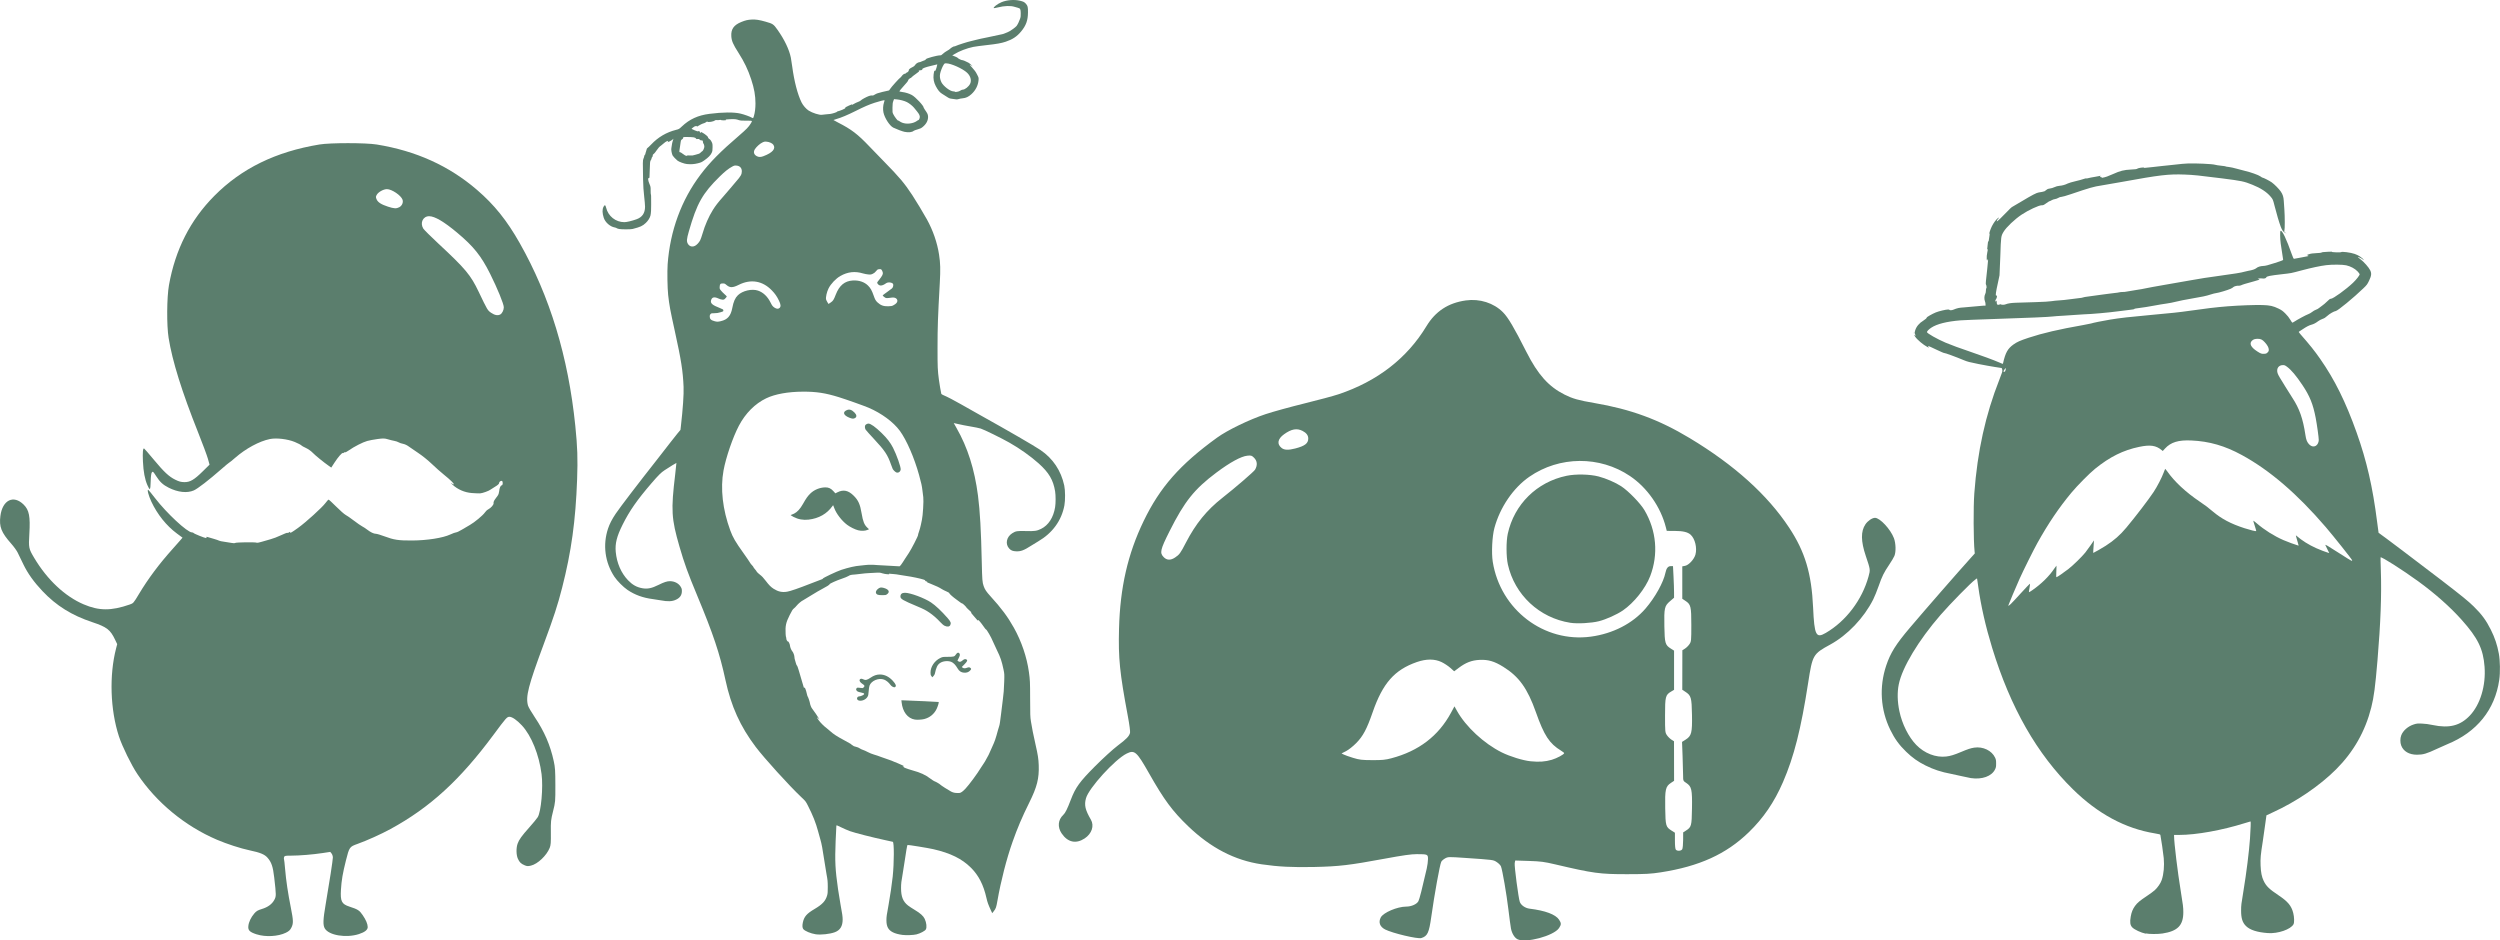
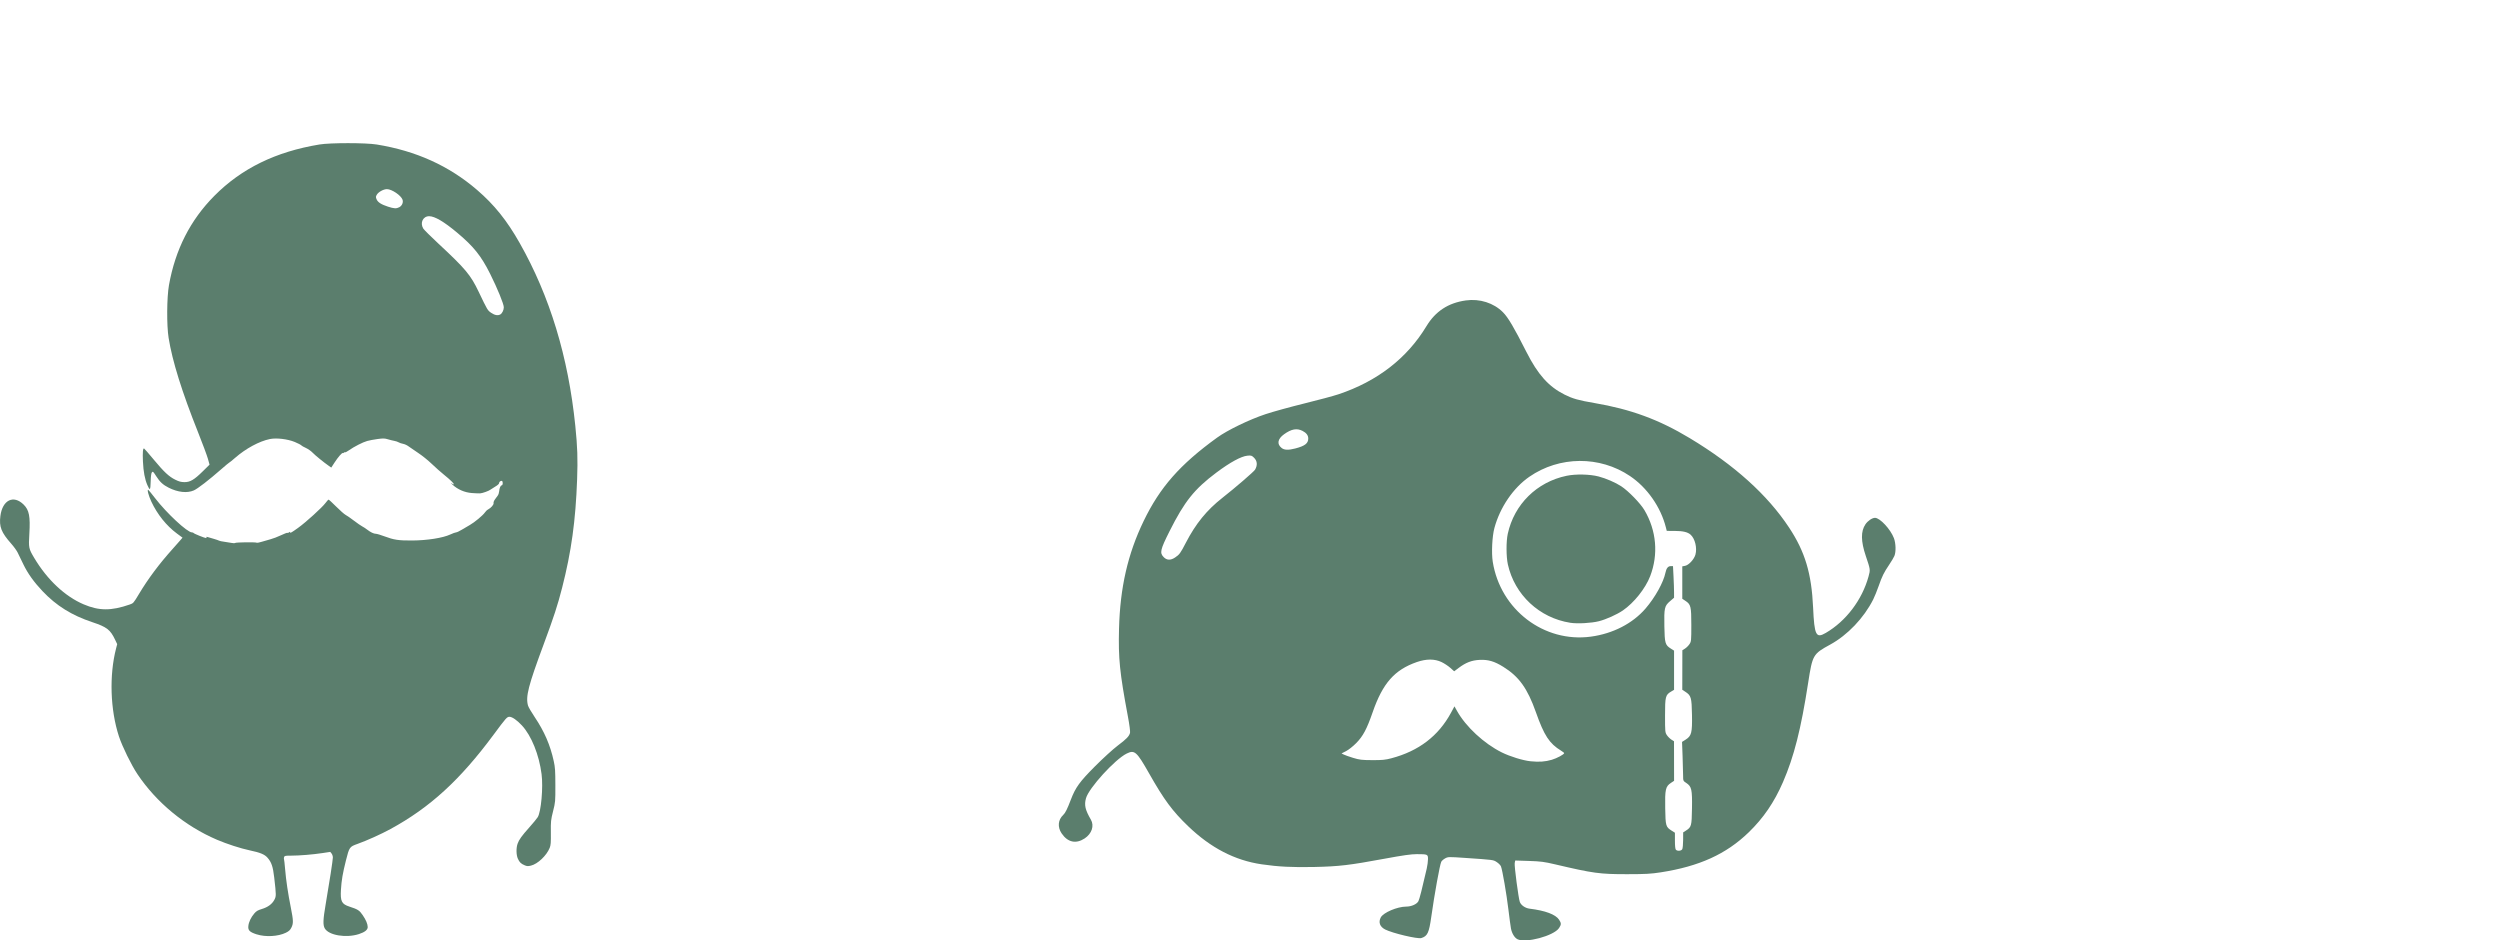
<svg xmlns="http://www.w3.org/2000/svg" xmlns:ns1="http://www.inkscape.org/namespaces/inkscape" xmlns:ns2="http://sodipodi.sourceforge.net/DTD/sodipodi-0.dtd" width="150.563mm" height="56.634mm" viewBox="0 0 150.563 56.634" version="1.1" id="svg1" xml:space="preserve" ns1:version="1.3.2 (091e20ef0f, 2023-11-25)" ns2:docname="ChicPea-Family_blue-green.svg">
  <ns2:namedview id="namedview1" pagecolor="#505050" bordercolor="#ffffff" borderopacity="1" ns1:showpageshadow="0" ns1:pageopacity="0" ns1:pagecheckerboard="1" ns1:deskcolor="#505050" ns1:document-units="mm" ns1:zoom="2.3609708" ns1:cx="182.55202" ns1:cy="110.9713" ns1:window-width="3840" ns1:window-height="2078" ns1:window-x="0" ns1:window-y="0" ns1:window-maximized="1" ns1:current-layer="layer1" />
  <defs id="defs1">
    <style id="style1">.cls-1{fill:#5b7d6d;}.cls-1,.cls-2,.cls-3{stroke-width:0px;}.cls-2{fill:#fff;}.cls-3{fill:#5c7e6d;}</style>
  </defs>
  <g ns1:label="Layer 1" ns1:groupmode="layer" id="layer1" transform="translate(-37.717,-51.252)">
    <path style="fill:#5b7e6d;fill-opacity:1" d="m 53.183,107.527 c -0.429,-0.139 -0.535,-0.242 -0.51,-0.499 0.023,-0.243 0.155,-0.523 0.357,-0.76 0.124,-0.145 0.209,-0.196 0.454,-0.27 0.366,-0.111 0.617,-0.295 0.755,-0.553 0.116,-0.217 0.116,-0.276 -0.008,-1.349 -0.075,-0.652 -0.165,-0.917 -0.403,-1.188 -0.176,-0.201 -0.44,-0.31 -1.072,-0.443 -0.55,-0.116 -1.379,-0.385 -1.979,-0.642 -1.922,-0.823 -3.638,-2.239 -4.783,-3.947 -0.367,-0.548 -0.915,-1.665 -1.114,-2.273 -0.524,-1.601 -0.591,-3.681 -0.171,-5.303 l 0.066,-0.254 -0.129,-0.27 c -0.287,-0.601 -0.498,-0.763 -1.365,-1.051 -1.244,-0.413 -2.171,-0.991 -3.008,-1.875 -0.515,-0.544 -0.883,-1.059 -1.147,-1.605 -0.131,-0.271 -0.287,-0.592 -0.346,-0.714 -0.059,-0.121 -0.234,-0.363 -0.388,-0.536 -0.6,-0.676 -0.735,-1.021 -0.652,-1.666 0.124,-0.964 0.789,-1.291 1.4,-0.688 0.333,0.329 0.407,0.707 0.344,1.76 -0.05,0.842 -0.04,0.894 0.297,1.458 0.782,1.31 1.85,2.312 2.973,2.79 0.93,0.396 1.657,0.399 2.776,0.011 0.219,-0.076 0.227,-0.085 0.558,-0.637 0.551,-0.919 1.213,-1.805 2.015,-2.699 0.208,-0.232 0.429,-0.482 0.492,-0.556 l 0.114,-0.135 -0.344,-0.254 c -0.622,-0.46 -1.174,-1.149 -1.533,-1.914 -0.173,-0.369 -0.274,-0.763 -0.182,-0.706 0.026,0.016 0.207,0.236 0.401,0.489 0.701,0.911 1.945,2.068 2.224,2.068 0.044,0 0.091,0.018 0.104,0.04 0.026,0.043 0.674,0.303 0.753,0.303 0.026,0 0.034,-0.021 0.017,-0.048 -0.02,-0.032 0.001,-0.038 0.066,-0.017 0.053,0.017 0.218,0.065 0.368,0.108 0.15,0.043 0.298,0.093 0.328,0.112 0.03,0.019 0.171,0.049 0.312,0.066 0.142,0.018 0.338,0.049 0.437,0.07 0.099,0.021 0.196,0.022 0.215,0.003 0.043,-0.043 1.232,-0.058 1.299,-0.017 0.026,0.016 0.167,-0.01 0.313,-0.057 0.146,-0.048 0.385,-0.117 0.53,-0.153 0.145,-0.037 0.424,-0.143 0.619,-0.237 0.195,-0.093 0.371,-0.16 0.391,-0.147 0.02,0.013 0.065,-4.5e-4 0.099,-0.029 0.046,-0.038 0.062,-0.039 0.062,-0.002 0,0.066 0.071,0.026 0.5,-0.282 0.454,-0.326 1.437,-1.219 1.63,-1.482 0.083,-0.113 0.168,-0.205 0.188,-0.205 0.021,0 0.228,0.191 0.461,0.424 0.233,0.233 0.487,0.457 0.565,0.497 0.078,0.04 0.303,0.196 0.5,0.346 0.197,0.15 0.421,0.306 0.498,0.345 0.077,0.039 0.208,0.124 0.29,0.189 0.209,0.162 0.405,0.257 0.533,0.257 0.06,0 0.29,0.068 0.513,0.152 0.576,0.216 0.848,0.257 1.678,0.252 0.901,-0.005 1.845,-0.154 2.288,-0.361 0.151,-0.07 0.31,-0.128 0.354,-0.128 0.044,0 0.201,-0.074 0.349,-0.164 0.148,-0.09 0.364,-0.217 0.48,-0.282 0.273,-0.152 0.793,-0.585 0.902,-0.75 0.047,-0.071 0.133,-0.154 0.193,-0.184 0.18,-0.093 0.354,-0.294 0.331,-0.382 -0.012,-0.045 0.024,-0.142 0.081,-0.22 0.056,-0.077 0.134,-0.184 0.174,-0.238 0.04,-0.054 0.077,-0.173 0.084,-0.264 0.013,-0.176 0.083,-0.345 0.144,-0.345 0.055,0 0.086,-0.108 0.06,-0.207 -0.018,-0.069 -0.042,-0.08 -0.115,-0.053 -0.051,0.019 -0.092,0.07 -0.092,0.115 -4.6e-5,0.052 -0.083,0.129 -0.236,0.218 -0.13,0.076 -0.259,0.158 -0.287,0.183 -0.088,0.075 -0.481,0.216 -0.626,0.224 -0.076,0.004 -0.301,-0.006 -0.502,-0.021 -0.429,-0.034 -0.841,-0.213 -1.158,-0.503 -0.106,-0.097 -0.137,-0.136 -0.069,-0.087 0.068,0.05 0.135,0.08 0.147,0.067 0.034,-0.034 -0.219,-0.281 -0.599,-0.586 -0.187,-0.15 -0.516,-0.442 -0.731,-0.649 -0.215,-0.208 -0.586,-0.506 -0.824,-0.662 -0.238,-0.157 -0.5,-0.336 -0.583,-0.399 -0.083,-0.063 -0.227,-0.128 -0.322,-0.145 -0.094,-0.017 -0.212,-0.057 -0.262,-0.089 -0.05,-0.032 -0.165,-0.071 -0.257,-0.087 -0.092,-0.016 -0.269,-0.059 -0.393,-0.097 -0.196,-0.059 -0.278,-0.061 -0.622,-0.015 -0.218,0.029 -0.497,0.082 -0.622,0.117 -0.263,0.073 -0.8,0.348 -1.095,0.559 -0.113,0.081 -0.223,0.137 -0.244,0.124 -0.021,-0.013 -0.05,-0.004 -0.065,0.021 -0.015,0.024 -0.043,0.035 -0.063,0.022 -0.049,-0.03 -0.288,0.245 -0.51,0.588 l -0.187,0.289 -0.135,-0.094 c -0.316,-0.22 -0.834,-0.641 -0.992,-0.807 -0.094,-0.099 -0.278,-0.226 -0.407,-0.284 -0.13,-0.058 -0.255,-0.129 -0.279,-0.16 -0.024,-0.03 -0.196,-0.118 -0.382,-0.196 -0.432,-0.179 -1.106,-0.259 -1.502,-0.178 -0.638,0.131 -1.45,0.57 -2.096,1.134 -0.179,0.156 -0.337,0.284 -0.351,0.284 -0.014,0 -0.228,0.179 -0.478,0.397 -0.756,0.662 -1.42,1.175 -1.657,1.279 -0.399,0.175 -0.959,0.115 -1.509,-0.162 -0.344,-0.173 -0.535,-0.348 -0.751,-0.688 -0.183,-0.287 -0.207,-0.309 -0.262,-0.243 -0.042,0.051 -0.065,0.221 -0.075,0.56 -0.016,0.537 -0.043,0.566 -0.199,0.213 -0.152,-0.345 -0.239,-0.809 -0.267,-1.421 -0.025,-0.553 -0.002,-0.812 0.069,-0.785 0.02,0.008 0.278,0.305 0.574,0.662 0.633,0.761 0.922,1.031 1.31,1.222 0.221,0.109 0.342,0.141 0.542,0.143 0.347,0.004 0.588,-0.138 1.111,-0.653 l 0.405,-0.399 -0.097,-0.351 c -0.054,-0.193 -0.321,-0.911 -0.593,-1.595 -0.977,-2.451 -1.552,-4.293 -1.775,-5.689 -0.122,-0.762 -0.11,-2.442 0.022,-3.182 0.382,-2.137 1.282,-3.909 2.73,-5.37 1.639,-1.654 3.705,-2.663 6.335,-3.096 0.649,-0.107 2.782,-0.106 3.443,5.9e-4 2.371,0.384 4.358,1.283 6.047,2.737 1.039,0.894 1.794,1.834 2.563,3.191 1.822,3.217 2.929,6.856 3.354,11.022 0.129,1.269 0.153,1.973 0.108,3.217 -0.089,2.485 -0.348,4.359 -0.9,6.518 -0.271,1.061 -0.502,1.768 -1.103,3.388 -0.941,2.534 -1.105,3.174 -0.954,3.719 0.024,0.088 0.204,0.397 0.399,0.687 0.587,0.874 0.941,1.692 1.151,2.659 0.083,0.382 0.095,0.572 0.097,1.447 0.002,0.998 7.37e-4,1.013 -0.138,1.57 -0.133,0.533 -0.14,0.599 -0.133,1.287 0.006,0.609 -0.005,0.756 -0.07,0.918 -0.186,0.465 -0.722,0.973 -1.129,1.07 -0.177,0.042 -0.237,0.04 -0.375,-0.018 -0.224,-0.093 -0.316,-0.183 -0.413,-0.4 -0.101,-0.225 -0.108,-0.641 -0.017,-0.9 0.089,-0.25 0.246,-0.468 0.718,-0.997 0.221,-0.248 0.445,-0.519 0.496,-0.603 0.203,-0.329 0.334,-1.793 0.231,-2.592 -0.151,-1.173 -0.612,-2.314 -1.184,-2.932 -0.294,-0.317 -0.587,-0.521 -0.751,-0.521 -0.146,0 -0.208,0.07 -0.95,1.072 -2.021,2.731 -3.833,4.39 -6.212,5.687 -0.568,0.31 -1.43,0.698 -1.992,0.898 -0.476,0.17 -0.491,0.19 -0.693,0.992 -0.193,0.767 -0.267,1.198 -0.301,1.766 -0.042,0.698 0.041,0.864 0.512,1.017 0.507,0.165 0.6,0.224 0.794,0.508 0.2,0.292 0.303,0.536 0.306,0.721 0.003,0.168 -0.174,0.31 -0.529,0.425 -0.769,0.249 -1.813,0.077 -2.056,-0.34 -0.118,-0.202 -0.106,-0.532 0.051,-1.445 0.223,-1.295 0.435,-2.675 0.435,-2.827 0,-0.079 -0.035,-0.188 -0.078,-0.241 l -0.078,-0.097 -0.468,0.071 c -0.588,0.089 -1.38,0.154 -1.892,0.155 -0.355,6.1e-4 -0.396,0.009 -0.421,0.086 -0.015,0.047 -0.018,0.1 -0.007,0.118 0.011,0.018 0.042,0.293 0.069,0.612 0.057,0.682 0.172,1.45 0.347,2.33 0.152,0.765 0.157,0.937 0.03,1.188 -0.077,0.152 -0.145,0.215 -0.332,0.308 -0.458,0.226 -1.225,0.27 -1.752,0.099 z M 67.847,70.19 c 0.111,-0.06 0.212,-0.264 0.212,-0.432 0,-0.196 -0.385,-1.137 -0.822,-2.012 -0.544,-1.087 -0.994,-1.649 -1.988,-2.481 -0.794,-0.665 -1.349,-0.991 -1.686,-0.992 -0.374,-8.4e-4 -0.565,0.403 -0.353,0.746 0.046,0.074 0.456,0.481 0.911,0.905 1.632,1.518 1.939,1.885 2.422,2.895 0.535,1.12 0.539,1.126 0.761,1.276 0.212,0.143 0.394,0.175 0.543,0.095 z m -6.087,-6.456 c 0.168,-0.087 0.257,-0.291 0.2,-0.455 -0.091,-0.26 -0.647,-0.636 -0.941,-0.636 -0.203,0 -0.51,0.169 -0.606,0.332 -0.07,0.12 -0.071,0.147 -0.016,0.28 0.075,0.179 0.278,0.311 0.686,0.443 0.366,0.119 0.504,0.126 0.677,0.036 z" id="path1" />
    <path style="fill:#5b7e6d;fill-opacity:1" d="m 129.105,107.815 c -0.177,-0.089 -0.334,-0.35 -0.39,-0.644 -0.026,-0.141 -0.096,-0.656 -0.154,-1.145 -0.11,-0.924 -0.361,-2.377 -0.448,-2.596 -0.028,-0.069 -0.14,-0.184 -0.25,-0.256 -0.218,-0.142 -0.164,-0.134 -1.921,-0.255 -0.991,-0.068 -1.016,-0.067 -1.193,0.03 -0.099,0.055 -0.204,0.147 -0.232,0.205 -0.087,0.176 -0.409,1.953 -0.601,3.316 -0.135,0.963 -0.228,1.16 -0.598,1.276 -0.22,0.069 -1.73,-0.288 -2.177,-0.515 -0.321,-0.163 -0.42,-0.432 -0.267,-0.726 0.153,-0.293 0.993,-0.651 1.535,-0.653 0.316,-0.001 0.64,-0.147 0.734,-0.329 0.063,-0.123 0.233,-0.789 0.499,-1.957 0.042,-0.185 0.077,-0.444 0.077,-0.575 0,-0.288 -0.022,-0.297 -0.672,-0.298 -0.336,-5e-4 -0.822,0.068 -1.927,0.272 -2.149,0.397 -2.749,0.468 -4.243,0.501 -1.314,0.029 -2.18,-0.014 -3.177,-0.161 -1.618,-0.238 -3.063,-0.987 -4.423,-2.292 -0.95,-0.912 -1.452,-1.589 -2.352,-3.178 -0.752,-1.326 -0.875,-1.435 -1.354,-1.199 -0.704,0.347 -2.279,2.075 -2.449,2.688 -0.115,0.416 -0.051,0.696 0.294,1.292 0.214,0.369 0.056,0.845 -0.376,1.131 -0.523,0.346 -1.024,0.235 -1.389,-0.309 -0.254,-0.378 -0.215,-0.813 0.099,-1.106 0.126,-0.118 0.242,-0.351 0.461,-0.925 0.279,-0.732 0.529,-1.076 1.453,-2.004 0.476,-0.477 1.09,-1.038 1.366,-1.245 0.532,-0.4 0.692,-0.566 0.744,-0.772 0.018,-0.073 -0.037,-0.5 -0.13,-0.992 -0.494,-2.642 -0.579,-3.478 -0.533,-5.279 0.063,-2.477 0.527,-4.504 1.483,-6.484 0.985,-2.038 2.186,-3.402 4.422,-5.022 0.622,-0.451 1.942,-1.09 2.923,-1.415 0.448,-0.149 1.499,-0.438 2.334,-0.644 0.836,-0.205 1.758,-0.453 2.05,-0.551 2.342,-0.782 4.133,-2.168 5.302,-4.102 0.544,-0.9 1.317,-1.405 2.375,-1.552 0.837,-0.116 1.676,0.151 2.234,0.713 0.31,0.311 0.662,0.908 1.411,2.388 0.693,1.369 1.337,2.089 2.305,2.574 0.481,0.241 0.843,0.343 1.779,0.502 2.202,0.375 3.89,0.995 5.749,2.114 2.688,1.617 4.682,3.413 5.991,5.395 0.958,1.45 1.35,2.757 1.443,4.813 0.076,1.673 0.174,1.869 0.762,1.526 1.22,-0.711 2.189,-1.989 2.576,-3.399 0.113,-0.412 0.114,-0.409 -0.165,-1.236 -0.3,-0.891 -0.307,-1.482 -0.022,-1.906 0.143,-0.212 0.408,-0.391 0.577,-0.391 0.297,0 0.935,0.686 1.139,1.224 0.117,0.31 0.131,0.825 0.029,1.07 -0.038,0.092 -0.18,0.33 -0.314,0.529 -0.322,0.478 -0.428,0.693 -0.636,1.289 -0.096,0.274 -0.241,0.634 -0.324,0.799 -0.561,1.117 -1.549,2.154 -2.6,2.727 -1.027,0.56 -1.06,0.616 -1.319,2.291 -0.431,2.79 -0.853,4.455 -1.517,5.986 -0.529,1.219 -1.175,2.165 -2.069,3.03 -1.354,1.309 -2.968,2.043 -5.286,2.404 -0.599,0.093 -0.913,0.111 -2.018,0.112 -1.663,0.002 -2.043,-0.05 -4.347,-0.591 -0.666,-0.157 -0.872,-0.183 -1.586,-0.206 l -0.82,-0.026 -0.031,0.153 c -0.032,0.158 0.228,2.133 0.308,2.343 0.075,0.198 0.328,0.373 0.585,0.404 0.949,0.117 1.569,0.348 1.778,0.664 0.14,0.211 0.139,0.294 -0.001,0.504 -0.313,0.469 -2.008,0.924 -2.505,0.673 z m 9.926,-5.417 c 0.028,-0.052 0.052,-0.303 0.053,-0.556 l 0.002,-0.46 0.155,-0.099 c 0.343,-0.22 0.359,-0.274 0.376,-1.347 0.018,-1.139 -0.021,-1.316 -0.342,-1.528 -0.191,-0.127 -0.192,-0.129 -0.193,-0.454 -8e-5,-0.18 -0.015,-0.708 -0.032,-1.174 l -0.032,-0.847 0.209,-0.132 c 0.363,-0.229 0.409,-0.407 0.39,-1.5 -0.018,-1.041 -0.053,-1.161 -0.401,-1.388 l -0.183,-0.119 0.002,-1.19 0.002,-1.19 0.157,-0.099 c 0.086,-0.054 0.208,-0.174 0.27,-0.267 0.108,-0.161 0.113,-0.208 0.113,-1.153 0,-1.121 -0.029,-1.241 -0.354,-1.456 l -0.19,-0.126 v -0.976 -0.976 l 0.168,-0.032 c 0.223,-0.042 0.548,-0.395 0.625,-0.679 0.109,-0.402 -0.026,-0.956 -0.29,-1.195 -0.175,-0.158 -0.458,-0.226 -0.958,-0.228 l -0.48,-0.002 -0.053,-0.21 c -0.31,-1.228 -1.126,-2.396 -2.164,-3.095 -1.82,-1.226 -4.246,-1.208 -6.059,0.045 -0.968,0.669 -1.768,1.842 -2.104,3.086 -0.136,0.504 -0.185,1.501 -0.099,2.039 0.46,2.885 3.091,4.888 5.914,4.503 1.325,-0.18 2.511,-0.792 3.287,-1.692 0.577,-0.671 1.08,-1.576 1.199,-2.158 0.055,-0.268 0.156,-0.395 0.315,-0.395 h 0.139 l 0.032,0.63 c 0.018,0.346 0.032,0.774 0.032,0.951 l 1.7e-4,0.321 -0.245,0.211 c -0.331,0.285 -0.359,0.409 -0.339,1.512 0.018,1.016 0.05,1.127 0.388,1.34 l 0.196,0.124 v 1.18 1.18 l -0.172,0.102 c -0.346,0.204 -0.371,0.301 -0.371,1.444 -1.8e-4,0.979 0.004,1.024 0.113,1.186 0.062,0.092 0.184,0.212 0.27,0.267 l 0.157,0.099 0.002,1.191 0.002,1.191 -0.192,0.127 c -0.321,0.212 -0.362,0.393 -0.342,1.521 0.018,1.076 0.034,1.131 0.396,1.359 l 0.189,0.119 v 0.483 c 0,0.31 0.021,0.505 0.059,0.543 0.094,0.094 0.326,0.072 0.384,-0.036 z M 132.289,88.759 c -1.862,-0.29 -3.354,-1.684 -3.76,-3.513 -0.104,-0.468 -0.107,-1.386 -0.006,-1.846 0.388,-1.775 1.753,-3.122 3.543,-3.493 0.555,-0.115 1.398,-0.097 1.927,0.041 0.445,0.116 1.016,0.363 1.363,0.59 0.434,0.284 1.155,1.026 1.4,1.441 0.723,1.227 0.848,2.662 0.344,3.971 -0.286,0.743 -0.97,1.602 -1.644,2.066 -0.355,0.244 -1.005,0.537 -1.439,0.648 -0.457,0.117 -1.297,0.163 -1.729,0.096 z m -1.111,8.25 c 0.302,-0.088 0.741,-0.325 0.741,-0.4 0,-0.019 -0.083,-0.085 -0.185,-0.147 -0.705,-0.429 -1.02,-0.91 -1.517,-2.316 -0.509,-1.438 -1.018,-2.147 -1.966,-2.735 -0.536,-0.333 -0.907,-0.441 -1.42,-0.417 -0.482,0.023 -0.834,0.159 -1.272,0.489 l -0.263,0.198 -0.233,-0.207 c -0.128,-0.114 -0.366,-0.271 -0.529,-0.349 -0.415,-0.198 -0.92,-0.198 -1.488,-7.4e-4 -1.344,0.468 -2.055,1.275 -2.66,3.021 -0.351,1.014 -0.58,1.443 -0.989,1.858 -0.197,0.2 -0.463,0.41 -0.616,0.487 l -0.269,0.136 0.128,0.067 c 0.07,0.037 0.325,0.127 0.566,0.201 0.387,0.118 0.522,0.134 1.154,0.137 0.6,0.003 0.787,-0.015 1.153,-0.112 1.647,-0.435 2.837,-1.344 3.591,-2.741 l 0.208,-0.386 0.154,0.276 c 0.532,0.951 1.621,1.961 2.69,2.495 0.499,0.249 1.285,0.491 1.742,0.537 0.524,0.052 0.873,0.027 1.28,-0.091 z m -22.693,-12.18 c 0.263,-0.176 0.326,-0.26 0.648,-0.885 0.598,-1.156 1.262,-1.972 2.211,-2.716 0.766,-0.601 1.888,-1.569 1.959,-1.689 0.157,-0.268 0.136,-0.523 -0.059,-0.717 -0.137,-0.137 -0.172,-0.148 -0.401,-0.126 -0.375,0.036 -1.045,0.401 -1.869,1.019 -1.328,0.995 -1.919,1.735 -2.819,3.528 -0.566,1.128 -0.606,1.31 -0.346,1.57 0.186,0.186 0.413,0.192 0.676,0.016 z m 7.246,-6.569 c 0.573,-0.149 0.776,-0.305 0.776,-0.599 0,-0.189 -0.115,-0.341 -0.347,-0.459 -0.341,-0.174 -0.668,-0.114 -1.109,0.203 -0.392,0.282 -0.447,0.592 -0.146,0.828 0.162,0.128 0.408,0.136 0.827,0.027 z" id="path2" />
-     <path style="fill:#5b7e6d;fill-opacity:1" d="m 92.07,107.558 c -0.246,-0.034 -0.431,-0.084 -0.576,-0.156 -0.28,-0.14 -0.392,-0.347 -0.392,-0.725 9e-5,-0.209 0.013,-0.302 0.132,-0.95 0.087,-0.475 0.204,-1.269 0.247,-1.688 0.086,-0.838 0.089,-2.064 0.005,-2.089 -0.013,-0.004 -0.223,-0.05 -0.466,-0.102 -0.775,-0.167 -1.84,-0.439 -2.112,-0.539 -0.143,-0.053 -0.384,-0.157 -0.536,-0.233 -0.255,-0.126 -0.277,-0.134 -0.285,-0.095 -0.004,0.023 -0.024,0.44 -0.044,0.927 -0.049,1.225 -0.025,1.704 0.146,2.903 0.039,0.272 0.104,0.675 0.145,0.895 0.108,0.579 0.132,0.753 0.132,0.926 -4.6e-4,0.398 -0.151,0.642 -0.47,0.763 -0.295,0.112 -0.85,0.171 -1.156,0.124 -0.299,-0.046 -0.66,-0.198 -0.747,-0.315 -0.055,-0.074 -0.064,-0.207 -0.026,-0.387 0.076,-0.36 0.23,-0.539 0.712,-0.823 0.471,-0.279 0.659,-0.484 0.755,-0.823 0.03,-0.108 0.037,-0.205 0.036,-0.504 -0.002,-0.335 -0.009,-0.41 -0.078,-0.782 -0.042,-0.226 -0.108,-0.639 -0.148,-0.916 -0.076,-0.532 -0.151,-0.931 -0.215,-1.14 -0.021,-0.069 -0.085,-0.297 -0.141,-0.507 -0.14,-0.521 -0.309,-0.948 -0.613,-1.548 -0.132,-0.26 -0.135,-0.263 -0.405,-0.519 -0.716,-0.676 -2.228,-2.342 -2.741,-3.021 -0.932,-1.234 -1.481,-2.449 -1.822,-4.032 -0.343,-1.593 -0.736,-2.766 -1.698,-5.075 -0.561,-1.345 -0.78,-1.951 -1.071,-2.958 -0.488,-1.688 -0.517,-2.182 -0.257,-4.349 0.045,-0.373 0.078,-0.682 0.073,-0.687 -0.008,-0.008 -0.355,0.206 -0.714,0.44 -0.204,0.132 -0.375,0.303 -0.779,0.772 -0.878,1.021 -1.326,1.663 -1.747,2.505 -0.351,0.702 -0.461,1.138 -0.413,1.645 0.062,0.663 0.324,1.268 0.737,1.7 0.266,0.278 0.52,0.421 0.858,0.483 0.315,0.057 0.572,0.005 0.983,-0.201 0.321,-0.161 0.513,-0.224 0.681,-0.224 0.283,0 0.54,0.136 0.66,0.35 0.055,0.097 0.064,0.134 0.063,0.257 -9.8e-4,0.231 -0.112,0.393 -0.346,0.505 -0.238,0.114 -0.494,0.125 -0.936,0.041 -0.116,-0.022 -0.329,-0.055 -0.473,-0.074 -0.59,-0.076 -1.074,-0.252 -1.518,-0.552 -0.254,-0.172 -0.627,-0.547 -0.791,-0.796 -0.569,-0.864 -0.708,-1.915 -0.383,-2.895 0.094,-0.284 0.24,-0.568 0.461,-0.896 0.266,-0.395 1.327,-1.784 2.514,-3.291 0.29,-0.368 0.639,-0.817 0.776,-0.998 0.137,-0.181 0.331,-0.426 0.431,-0.545 l 0.181,-0.216 0.026,-0.227 c 0.12,-1.045 0.18,-1.923 0.161,-2.368 -0.04,-0.951 -0.144,-1.617 -0.525,-3.345 -0.283,-1.286 -0.333,-1.557 -0.403,-2.183 -0.045,-0.407 -0.062,-1.429 -0.031,-1.856 0.148,-2.017 0.826,-3.866 1.981,-5.395 0.566,-0.749 1.19,-1.381 2.343,-2.37 0.412,-0.354 0.558,-0.505 0.673,-0.696 0.119,-0.197 0.14,-0.182 -0.257,-0.182 -0.263,0 -0.372,-0.008 -0.44,-0.032 -0.173,-0.061 -0.264,-0.071 -0.542,-0.058 -0.23,0.011 -0.275,0.018 -0.256,0.041 0.019,0.023 -0.005,0.028 -0.132,0.028 -0.085,0 -0.158,-0.009 -0.162,-0.02 -0.004,-0.012 -0.037,-0.013 -0.083,-0.002 -0.042,0.009 -0.114,0.013 -0.161,0.007 -0.058,-0.007 -0.096,2e-5 -0.12,0.021 -0.081,0.071 -0.4,0.125 -0.45,0.075 -0.015,-0.015 -0.04,-0.007 -0.081,0.028 -0.033,0.028 -0.092,0.057 -0.132,0.066 -0.075,0.016 -0.251,0.101 -0.366,0.176 -0.057,0.038 -0.065,0.039 -0.053,0.009 0.012,-0.03 0.007,-0.032 -0.029,-0.013 -0.032,0.017 -0.045,0.017 -0.051,-0.002 -0.007,-0.022 -0.242,0.141 -0.242,0.169 4e-5,0.006 0.085,0.045 0.188,0.088 0.132,0.054 0.196,0.071 0.213,0.056 0.032,-0.026 0.092,-0.005 0.092,0.033 0,0.015 0.02,0.039 0.044,0.052 0.038,0.02 0.042,0.019 0.032,-0.01 -0.017,-0.045 0.001,-0.042 0.113,0.024 0.141,0.083 0.303,0.216 0.305,0.252 0.003,0.044 0.052,0.105 0.108,0.132 0.026,0.013 0.075,0.079 0.109,0.146 0.057,0.114 0.062,0.14 0.061,0.34 -6.8e-4,0.189 -0.008,0.231 -0.055,0.334 -0.066,0.143 -0.194,0.274 -0.434,0.444 -0.163,0.116 -0.204,0.134 -0.401,0.183 -0.224,0.055 -0.395,0.067 -0.663,0.043 -0.144,-0.013 -0.476,-0.134 -0.56,-0.205 -0.113,-0.096 -0.248,-0.237 -0.287,-0.3 -0.054,-0.088 -0.106,-0.375 -0.081,-0.453 0.01,-0.032 0.023,-0.113 0.029,-0.181 0.006,-0.068 0.03,-0.178 0.053,-0.245 0.048,-0.139 0.051,-0.159 0.016,-0.114 -0.036,0.046 -0.23,0.16 -0.297,0.176 -0.055,0.013 -0.056,0.012 -0.016,-0.018 0.023,-0.017 0.035,-0.038 0.027,-0.045 -0.028,-0.028 -0.165,0.043 -0.27,0.14 -0.059,0.055 -0.135,0.117 -0.169,0.138 -0.086,0.053 -0.174,0.152 -0.279,0.309 -0.049,0.074 -0.105,0.146 -0.125,0.16 -0.075,0.054 -0.101,0.092 -0.089,0.129 0.007,0.023 -0.004,0.054 -0.03,0.08 -0.023,0.023 -0.042,0.064 -0.042,0.091 0,0.027 -0.02,0.074 -0.045,0.105 -0.047,0.059 -0.054,0.134 -0.067,0.649 -0.011,0.444 -0.009,0.428 -0.048,0.425 -0.07,-0.005 -0.057,0.146 0.029,0.349 0.075,0.176 0.077,0.191 0.076,0.414 -8.2e-4,0.127 0.006,0.232 0.015,0.232 0.009,0 0.015,0.1 0.013,0.221 -0.002,0.122 -0.001,0.3 0.002,0.396 0.008,0.216 -0.012,0.539 -0.041,0.648 -0.039,0.151 -0.144,0.317 -0.284,0.449 -0.193,0.182 -0.319,0.24 -0.794,0.362 -0.107,0.028 -0.644,0.03 -0.8,0.003 -0.067,-0.011 -0.136,-0.034 -0.154,-0.05 -0.018,-0.016 -0.07,-0.035 -0.116,-0.043 -0.283,-0.049 -0.575,-0.305 -0.666,-0.583 -0.09,-0.276 -0.096,-0.504 -0.016,-0.658 0.072,-0.14 0.116,-0.127 0.158,0.046 0.124,0.516 0.575,0.875 1.1,0.875 0.139,0 0.453,-0.075 0.73,-0.174 0.347,-0.124 0.515,-0.372 0.515,-0.759 -6e-5,-0.092 -0.024,-0.371 -0.053,-0.621 -0.039,-0.33 -0.057,-0.609 -0.066,-1.029 -0.022,-0.991 -0.019,-1.165 0.021,-1.238 0.019,-0.036 0.041,-0.102 0.048,-0.148 0.007,-0.046 0.026,-0.088 0.042,-0.094 0.016,-0.006 0.028,-0.029 0.028,-0.052 0,-0.023 0.013,-0.071 0.03,-0.109 0.016,-0.037 0.035,-0.102 0.042,-0.145 0.008,-0.05 0.028,-0.085 0.058,-0.101 0.025,-0.013 0.123,-0.107 0.219,-0.208 0.414,-0.439 0.919,-0.736 1.496,-0.881 0.179,-0.045 0.187,-0.05 0.35,-0.203 0.466,-0.441 0.974,-0.673 1.666,-0.762 0.799,-0.102 1.471,-0.108 1.863,-0.015 0.225,0.053 0.558,0.172 0.676,0.241 0.038,0.022 0.076,0.035 0.086,0.029 0.01,-0.006 0.032,-0.059 0.049,-0.119 0.063,-0.217 0.095,-0.475 0.095,-0.764 -6.2e-4,-0.474 -0.076,-0.897 -0.256,-1.443 -0.196,-0.594 -0.415,-1.051 -0.765,-1.601 -0.332,-0.52 -0.417,-0.717 -0.434,-1.004 -0.026,-0.422 0.15,-0.672 0.599,-0.855 0.251,-0.102 0.392,-0.135 0.63,-0.147 0.249,-0.012 0.448,0.018 0.836,0.128 0.442,0.125 0.479,0.151 0.724,0.498 0.413,0.586 0.694,1.173 0.796,1.666 0.017,0.081 0.054,0.326 0.084,0.546 0.118,0.882 0.324,1.673 0.561,2.153 0.088,0.179 0.275,0.393 0.428,0.491 0.223,0.143 0.658,0.28 0.801,0.253 0.045,-0.009 0.156,-0.021 0.247,-0.027 0.091,-0.006 0.206,-0.017 0.257,-0.024 0.13,-0.017 0.415,-0.11 0.402,-0.131 -0.006,-0.009 0.024,-0.024 0.066,-0.032 0.042,-0.008 0.158,-0.048 0.256,-0.089 0.138,-0.058 0.178,-0.084 0.175,-0.113 -0.003,-0.029 0.046,-0.06 0.218,-0.137 0.122,-0.055 0.211,-0.087 0.198,-0.071 -0.038,0.046 -0.001,0.034 0.112,-0.036 0.058,-0.036 0.165,-0.086 0.239,-0.113 0.074,-0.027 0.148,-0.066 0.165,-0.087 0.044,-0.055 0.337,-0.216 0.491,-0.27 0.085,-0.03 0.153,-0.041 0.194,-0.033 0.051,0.01 0.085,-0.002 0.169,-0.057 0.083,-0.055 0.18,-0.089 0.446,-0.155 0.187,-0.046 0.358,-0.085 0.379,-0.085 0.025,-1.9e-4 0.058,-0.036 0.094,-0.1 0.052,-0.095 0.583,-0.682 0.616,-0.682 0.009,0 0.045,-0.041 0.081,-0.09 0.062,-0.086 0.149,-0.148 0.197,-0.14 0.012,0.002 0.039,-0.015 0.06,-0.038 0.021,-0.023 0.048,-0.041 0.061,-0.041 0.04,0 0.12,-0.098 0.107,-0.132 -0.015,-0.038 0.077,-0.119 0.198,-0.175 0.1,-0.047 0.154,-0.092 0.205,-0.171 0.04,-0.062 0.174,-0.139 0.242,-0.139 0.024,0 0.082,-0.02 0.129,-0.045 0.048,-0.025 0.102,-0.046 0.121,-0.048 0.043,-0.004 0.141,-0.067 0.141,-0.09 0,-0.047 0.668,-0.228 0.842,-0.228 0.07,0 0.097,-0.014 0.183,-0.099 0.056,-0.054 0.165,-0.132 0.243,-0.173 0.078,-0.041 0.162,-0.098 0.187,-0.127 0.048,-0.055 0.24,-0.162 0.259,-0.144 0.006,0.006 0.04,-0.004 0.075,-0.022 0.102,-0.053 0.728,-0.254 0.903,-0.289 0.088,-0.018 0.238,-0.056 0.334,-0.083 0.096,-0.028 0.412,-0.097 0.702,-0.153 0.29,-0.057 0.572,-0.117 0.628,-0.134 0.056,-0.017 0.142,-0.036 0.192,-0.041 0.05,-0.005 0.143,-0.034 0.206,-0.063 0.063,-0.029 0.14,-0.061 0.17,-0.07 0.101,-0.03 0.47,-0.289 0.529,-0.37 0.075,-0.104 0.154,-0.266 0.211,-0.432 0.038,-0.109 0.045,-0.171 0.041,-0.34 -0.006,-0.255 -0.024,-0.286 -0.183,-0.329 -0.065,-0.018 -0.147,-0.041 -0.183,-0.052 -0.246,-0.079 -0.615,-0.066 -1.018,0.035 -0.123,0.031 -0.231,0.05 -0.239,0.042 -0.049,-0.049 0.223,-0.257 0.468,-0.359 0.322,-0.134 0.767,-0.169 1.106,-0.088 0.21,0.051 0.266,0.078 0.359,0.181 0.112,0.124 0.13,0.2 0.127,0.529 -0.005,0.476 -0.116,0.784 -0.414,1.143 -0.25,0.302 -0.518,0.48 -0.927,0.616 -0.271,0.09 -0.534,0.137 -1.167,0.207 -0.317,0.035 -0.669,0.082 -0.782,0.105 -0.389,0.078 -0.858,0.258 -1.151,0.443 l -0.121,0.076 0.08,0.024 c 0.093,0.028 0.248,0.105 0.258,0.128 0.012,0.028 0.223,0.133 0.25,0.124 0.03,-0.01 0.266,0.085 0.389,0.157 0.049,0.029 0.126,0.091 0.172,0.138 l 0.082,0.086 -0.08,-0.054 c -0.044,-0.029 -0.089,-0.054 -0.1,-0.054 -0.011,0 0.06,0.086 0.158,0.19 0.134,0.144 0.203,0.24 0.282,0.395 0.105,0.203 0.105,0.205 0.093,0.351 -0.027,0.319 -0.179,0.617 -0.43,0.844 -0.176,0.159 -0.326,0.23 -0.525,0.248 -0.088,0.008 -0.194,0.028 -0.237,0.045 -0.045,0.018 -0.109,0.026 -0.154,0.02 -0.043,-0.006 -0.149,-0.02 -0.236,-0.032 -0.175,-0.023 -0.173,-0.023 -0.37,-0.15 -0.076,-0.049 -0.19,-0.122 -0.254,-0.161 -0.137,-0.085 -0.24,-0.212 -0.371,-0.459 -0.116,-0.219 -0.158,-0.446 -0.129,-0.697 0.021,-0.174 0.052,-0.305 0.056,-0.228 0.004,0.093 0.076,-0.022 0.122,-0.194 0.052,-0.192 0.052,-0.194 0.018,-0.181 -0.014,0.005 -0.168,0.042 -0.342,0.082 -0.319,0.072 -0.551,0.158 -0.528,0.194 0.015,0.025 -0.068,0.084 -0.101,0.071 -0.014,-0.005 -0.052,10e-4 -0.085,0.014 -0.05,0.02 -0.054,0.026 -0.024,0.037 0.028,0.011 -0.013,0.048 -0.181,0.166 -0.12,0.084 -0.235,0.174 -0.255,0.2 -0.021,0.026 -0.045,0.048 -0.054,0.048 -0.037,0 -0.152,0.095 -0.153,0.126 -2e-4,0.045 -0.092,0.167 -0.256,0.338 -0.148,0.155 -0.29,0.336 -0.276,0.351 0.005,0.005 0.081,0.019 0.17,0.031 0.208,0.029 0.4,0.088 0.569,0.176 0.225,0.118 0.742,0.671 0.723,0.773 -0.001,0.008 0.029,0.059 0.068,0.113 0.155,0.22 0.184,0.279 0.193,0.399 0.017,0.233 -0.093,0.455 -0.317,0.64 -0.096,0.079 -0.15,0.105 -0.314,0.151 -0.109,0.03 -0.214,0.069 -0.233,0.086 -0.096,0.087 -0.315,0.11 -0.555,0.06 -0.134,-0.028 -0.457,-0.15 -0.671,-0.251 -0.215,-0.102 -0.524,-0.577 -0.595,-0.913 -0.04,-0.189 -0.026,-0.43 0.033,-0.606 0.023,-0.067 0.037,-0.126 0.032,-0.131 -0.017,-0.017 -0.329,0.061 -0.598,0.15 -0.348,0.115 -0.617,0.231 -1.15,0.498 -0.481,0.241 -0.877,0.407 -1.15,0.482 -0.099,0.027 -0.18,0.054 -0.18,0.06 8e-5,0.006 0.127,0.075 0.281,0.153 0.801,0.408 1.181,0.698 1.88,1.433 0.198,0.208 0.601,0.625 0.896,0.925 0.919,0.938 1.215,1.289 1.69,2.009 0.218,0.331 0.677,1.091 0.883,1.465 0.365,0.661 0.622,1.404 0.731,2.117 0.082,0.53 0.09,0.887 0.044,1.728 -0.115,2.074 -0.134,2.607 -0.135,3.901 -8.8e-4,1.167 0.006,1.326 0.083,1.915 0.029,0.225 0.123,0.776 0.144,0.845 0.005,0.018 0.063,0.054 0.128,0.08 0.203,0.083 0.701,0.341 1.055,0.547 0.187,0.109 0.712,0.406 1.167,0.659 1.707,0.951 3.241,1.84 3.619,2.096 0.752,0.509 1.242,1.241 1.435,2.14 0.062,0.288 0.066,0.893 0.009,1.197 -0.171,0.914 -0.721,1.669 -1.577,2.166 -0.108,0.063 -0.294,0.177 -0.413,0.253 -0.452,0.291 -0.638,0.36 -0.923,0.346 -0.201,-0.01 -0.301,-0.05 -0.408,-0.164 -0.254,-0.27 -0.173,-0.698 0.175,-0.921 0.212,-0.136 0.305,-0.151 0.816,-0.136 0.532,0.016 0.666,-0.003 0.926,-0.131 0.444,-0.219 0.743,-0.682 0.845,-1.308 0.039,-0.239 0.039,-0.71 1e-4,-0.949 -0.112,-0.689 -0.373,-1.131 -0.997,-1.69 -0.48,-0.429 -1.14,-0.897 -1.766,-1.251 -0.47,-0.266 -1.517,-0.78 -1.715,-0.842 -0.096,-0.03 -0.374,-0.087 -0.618,-0.127 -0.243,-0.04 -0.57,-0.104 -0.726,-0.142 -0.156,-0.038 -0.283,-0.066 -0.283,-0.063 0,0.004 0.076,0.139 0.168,0.3 0.668,1.164 1.086,2.483 1.292,4.072 0.12,0.928 0.186,2.088 0.228,4.025 0.023,1.046 0.034,1.192 0.112,1.417 0.073,0.21 0.161,0.342 0.412,0.617 0.653,0.715 1.045,1.242 1.41,1.897 0.46,0.825 0.779,1.764 0.905,2.668 0.066,0.475 0.071,0.583 0.073,1.606 0.002,0.99 0.005,1.08 0.048,1.364 0.054,0.355 0.148,0.825 0.282,1.415 0.137,0.6 0.175,0.85 0.188,1.225 0.028,0.794 -0.101,1.308 -0.565,2.242 -0.434,0.874 -0.717,1.539 -1.012,2.376 -0.361,1.024 -0.701,2.346 -0.908,3.534 -0.072,0.411 -0.097,0.485 -0.227,0.647 l -0.089,0.112 -0.071,-0.153 c -0.17,-0.369 -0.217,-0.499 -0.276,-0.76 -0.178,-0.791 -0.468,-1.359 -0.932,-1.822 -0.543,-0.542 -1.232,-0.882 -2.276,-1.121 -0.297,-0.068 -1.53,-0.269 -1.547,-0.252 -0.022,0.023 -0.091,0.416 -0.162,0.921 -0.035,0.249 -0.09,0.601 -0.123,0.782 -0.086,0.477 -0.103,0.622 -0.103,0.898 0,0.513 0.117,0.806 0.418,1.044 0.07,0.056 0.256,0.178 0.413,0.271 0.331,0.197 0.513,0.362 0.593,0.535 0.109,0.236 0.138,0.515 0.067,0.638 -0.052,0.09 -0.337,0.24 -0.565,0.297 -0.176,0.044 -0.627,0.061 -0.844,0.031 z m 3.567,-8.605 c 0.052,-0.035 0.15,-0.122 0.217,-0.194 0.233,-0.249 0.719,-0.907 0.935,-1.266 0.058,-0.097 0.137,-0.217 0.176,-0.267 0.038,-0.05 0.112,-0.175 0.163,-0.278 0.051,-0.103 0.1,-0.191 0.109,-0.197 0.008,-0.006 0.022,-0.033 0.031,-0.061 0.009,-0.028 0.088,-0.204 0.175,-0.391 0.088,-0.187 0.179,-0.405 0.204,-0.485 0.024,-0.079 0.062,-0.2 0.084,-0.268 0.022,-0.068 0.059,-0.202 0.082,-0.298 0.023,-0.096 0.06,-0.217 0.081,-0.268 0.027,-0.064 0.062,-0.297 0.114,-0.741 0.042,-0.357 0.089,-0.741 0.105,-0.854 0.047,-0.329 0.07,-0.628 0.084,-1.101 0.013,-0.428 0.011,-0.451 -0.042,-0.707 -0.107,-0.509 -0.184,-0.737 -0.394,-1.163 -0.108,-0.219 -0.219,-0.46 -0.248,-0.535 -0.083,-0.22 -0.386,-0.745 -0.414,-0.717 -0.007,0.007 -0.069,-0.071 -0.138,-0.172 -0.069,-0.101 -0.171,-0.237 -0.227,-0.301 -0.082,-0.095 -0.104,-0.11 -0.114,-0.081 -0.01,0.029 -0.028,0.018 -0.093,-0.064 -0.044,-0.055 -0.144,-0.172 -0.223,-0.26 -0.078,-0.088 -0.125,-0.153 -0.104,-0.146 0.036,0.013 0.036,0.011 -0.003,-0.034 -0.023,-0.026 -0.094,-0.092 -0.158,-0.146 -0.064,-0.054 -0.113,-0.102 -0.109,-0.106 0.017,-0.017 -0.239,-0.266 -0.263,-0.258 -0.014,0.005 -0.063,-0.021 -0.108,-0.057 -0.045,-0.036 -0.152,-0.115 -0.237,-0.175 -0.207,-0.147 -0.412,-0.328 -0.433,-0.383 -0.011,-0.03 -0.069,-0.066 -0.178,-0.111 -0.089,-0.037 -0.21,-0.098 -0.269,-0.136 -0.163,-0.104 -0.331,-0.185 -0.641,-0.307 -0.154,-0.061 -0.269,-0.111 -0.254,-0.112 0.047,-8.9e-4 0.006,-0.038 -0.057,-0.052 -0.039,-0.008 -0.057,-0.023 -0.05,-0.041 0.007,-0.018 -0.023,-0.038 -0.089,-0.06 -0.203,-0.067 -0.721,-0.176 -1.033,-0.218 -0.177,-0.024 -0.382,-0.057 -0.456,-0.073 -0.074,-0.016 -0.208,-0.035 -0.298,-0.041 -0.091,-0.006 -0.202,-0.016 -0.247,-0.021 -0.057,-0.007 -0.073,-0.004 -0.052,0.01 0.066,0.043 -0.237,0.017 -0.401,-0.035 -0.145,-0.046 -0.188,-0.05 -0.36,-0.039 -0.108,0.007 -0.311,0.018 -0.453,0.024 -0.141,0.006 -0.35,0.025 -0.463,0.042 -0.113,0.017 -0.275,0.036 -0.36,0.041 -0.26,0.017 -0.315,0.029 -0.416,0.094 -0.053,0.034 -0.234,0.108 -0.402,0.164 -0.305,0.102 -0.727,0.291 -0.727,0.326 0,0.033 -0.19,0.155 -0.427,0.275 -0.127,0.064 -0.438,0.245 -0.69,0.402 -0.252,0.157 -0.472,0.29 -0.489,0.297 -0.078,0.029 -0.295,0.211 -0.376,0.314 -0.049,0.063 -0.127,0.141 -0.172,0.175 -0.069,0.051 -0.112,0.119 -0.252,0.397 -0.229,0.456 -0.271,0.651 -0.245,1.139 0.005,0.091 0.017,0.179 0.027,0.195 0.01,0.016 0.016,0.052 0.014,0.081 -0.005,0.067 0.071,0.193 0.108,0.179 0.029,-0.011 0.115,0.18 0.115,0.256 0,0.073 0.081,0.272 0.134,0.327 0.064,0.067 0.134,0.259 0.134,0.371 0,0.046 0.015,0.118 0.032,0.16 0.018,0.042 0.036,0.107 0.041,0.144 0.009,0.068 0.063,0.191 0.092,0.21 0.018,0.011 0.154,0.456 0.298,0.966 0.104,0.372 0.114,0.397 0.134,0.342 0.019,-0.055 0.096,0.134 0.144,0.354 0.021,0.097 0.047,0.182 0.058,0.189 0.024,0.015 0.13,0.335 0.137,0.41 0.007,0.073 0.089,0.276 0.122,0.302 0.031,0.024 0.421,0.596 0.44,0.644 0.007,0.018 -0.021,-0.004 -0.063,-0.048 -0.108,-0.116 -0.094,-0.049 0.023,0.112 0.108,0.148 0.318,0.36 0.46,0.462 0.049,0.035 0.153,0.123 0.232,0.195 0.193,0.176 0.408,0.317 0.846,0.55 0.202,0.108 0.373,0.203 0.379,0.211 0.017,0.022 0.149,0.118 0.201,0.146 0.025,0.013 0.095,0.033 0.154,0.045 0.062,0.012 0.146,0.048 0.196,0.083 0.048,0.034 0.136,0.077 0.196,0.094 0.06,0.018 0.193,0.077 0.295,0.132 0.104,0.056 0.268,0.122 0.371,0.15 0.101,0.027 0.305,0.096 0.452,0.154 0.148,0.057 0.342,0.125 0.432,0.151 0.09,0.026 0.168,0.054 0.174,0.062 0.006,0.008 0.08,0.039 0.165,0.07 0.085,0.03 0.182,0.07 0.216,0.087 0.034,0.018 0.136,0.063 0.226,0.1 0.108,0.045 0.147,0.069 0.113,0.069 l -0.051,0.001 0.051,0.029 c 0.031,0.018 0.039,0.03 0.021,0.03 -0.066,0.002 0.209,0.111 0.453,0.179 0.564,0.157 0.828,0.277 1.157,0.524 0.105,0.079 0.215,0.149 0.243,0.156 0.064,0.015 0.325,0.168 0.345,0.201 0.018,0.03 0.508,0.344 0.646,0.414 0.13,0.066 0.222,0.086 0.4,0.089 0.13,0.002 0.156,-0.005 0.24,-0.061 z m -2.826,-4.365 c -0.434,-0.075 -0.732,-0.464 -0.794,-1.038 l -0.013,-0.124 0.182,0.006 c 0.545,0.018 2.054,0.089 2.063,0.097 0.022,0.022 -0.048,0.259 -0.124,0.419 -0.146,0.305 -0.414,0.524 -0.743,0.608 -0.158,0.04 -0.431,0.055 -0.571,0.031 z m -3.366,-1.146 c -0.172,-0.042 -0.138,-0.253 0.04,-0.253 0.034,0 0.111,-0.025 0.171,-0.055 0.084,-0.042 0.108,-0.065 0.103,-0.096 -0.005,-0.034 -0.037,-0.048 -0.175,-0.077 -0.195,-0.042 -0.241,-0.063 -0.286,-0.131 -0.028,-0.043 -0.029,-0.058 -0.005,-0.107 0.025,-0.051 0.039,-0.058 0.12,-0.056 0.051,7.8e-4 0.131,0.009 0.178,0.018 0.076,0.015 0.092,0.011 0.139,-0.036 0.08,-0.08 0.067,-0.117 -0.073,-0.209 -0.14,-0.092 -0.199,-0.187 -0.162,-0.258 0.034,-0.063 0.108,-0.07 0.207,-0.02 0.136,0.07 0.232,0.05 0.438,-0.092 0.201,-0.138 0.372,-0.197 0.569,-0.197 0.283,0 0.547,0.129 0.776,0.378 0.193,0.211 0.232,0.329 0.128,0.385 -0.061,0.033 -0.206,-0.045 -0.277,-0.148 -0.091,-0.131 -0.247,-0.259 -0.375,-0.307 -0.324,-0.122 -0.773,0.066 -0.879,0.367 -0.019,0.053 -0.041,0.206 -0.05,0.339 -0.015,0.216 -0.023,0.253 -0.076,0.339 -0.1,0.162 -0.333,0.26 -0.512,0.217 z m 4.368,-1.471 c -0.047,-0.062 -0.055,-0.092 -0.055,-0.216 0,-0.349 0.246,-0.713 0.591,-0.877 0.138,-0.065 0.143,-0.066 0.463,-0.068 0.363,-0.002 0.388,-0.01 0.483,-0.153 0.069,-0.103 0.143,-0.127 0.196,-0.062 0.054,0.067 0.047,0.127 -0.037,0.294 l -0.074,0.148 0.046,0.037 c 0.074,0.06 0.151,0.047 0.257,-0.045 0.097,-0.084 0.163,-0.101 0.238,-0.061 0.082,0.044 0.05,0.122 -0.12,0.293 l -0.16,0.161 0.049,0.04 c 0.058,0.048 0.156,0.051 0.257,0.009 0.101,-0.042 0.17,-0.039 0.219,0.01 0.054,0.054 0.052,0.068 -0.021,0.152 -0.086,0.098 -0.213,0.143 -0.367,0.132 -0.177,-0.013 -0.294,-0.091 -0.394,-0.264 -0.118,-0.205 -0.253,-0.342 -0.384,-0.391 -0.211,-0.079 -0.509,-0.044 -0.679,0.079 -0.151,0.109 -0.218,0.252 -0.305,0.647 -0.007,0.032 -0.043,0.091 -0.081,0.132 l -0.068,0.074 z m 0.799,-3.029 c -0.069,-0.032 -0.155,-0.104 -0.264,-0.221 -0.217,-0.234 -0.44,-0.428 -0.661,-0.577 -0.225,-0.151 -0.342,-0.212 -0.741,-0.379 -0.855,-0.358 -1,-0.443 -1,-0.585 0,-0.152 0.091,-0.228 0.274,-0.228 0.32,0 1.173,0.317 1.569,0.582 0.272,0.182 0.625,0.515 0.995,0.937 0.191,0.218 0.223,0.299 0.166,0.423 -0.047,0.104 -0.178,0.122 -0.337,0.048 z m -4.038,-1.876 c -0.144,-0.063 -0.142,-0.208 0.005,-0.337 0.112,-0.099 0.19,-0.116 0.345,-0.075 0.329,0.086 0.414,0.252 0.202,0.396 -0.062,0.042 -0.095,0.047 -0.278,0.046 -0.13,-5e-4 -0.233,-0.011 -0.273,-0.029 z m -5.462,-0.177 c 0.195,-0.031 0.705,-0.207 1.421,-0.489 0.346,-0.136 0.654,-0.254 0.684,-0.262 0.031,-0.008 0.056,-0.025 0.056,-0.04 0,-0.04 0.847,-0.44 1.112,-0.526 0.454,-0.147 0.83,-0.232 1.132,-0.256 0.074,-0.006 0.203,-0.02 0.288,-0.031 0.197,-0.026 0.49,-0.026 0.747,-10e-4 0.111,0.011 0.443,0.029 0.738,0.041 0.295,0.012 0.557,0.026 0.582,0.033 0.046,0.012 0.117,-0.081 0.373,-0.489 0.033,-0.053 0.128,-0.196 0.21,-0.318 0.148,-0.219 0.571,-1.045 0.551,-1.076 -0.006,-0.009 0.021,-0.104 0.059,-0.21 0.038,-0.107 0.089,-0.291 0.113,-0.41 0.024,-0.119 0.052,-0.253 0.062,-0.298 0.057,-0.248 0.112,-1.149 0.082,-1.357 -0.008,-0.058 -0.031,-0.239 -0.05,-0.403 -0.035,-0.297 -0.063,-0.424 -0.204,-0.937 -0.289,-1.044 -0.753,-2.111 -1.161,-2.666 -0.387,-0.526 -1.095,-1.05 -1.877,-1.386 -0.267,-0.115 -1.341,-0.496 -1.791,-0.636 -0.811,-0.252 -1.354,-0.335 -2.162,-0.332 -0.9,0.003 -1.684,0.145 -2.214,0.399 -0.672,0.322 -1.251,0.902 -1.643,1.647 -0.366,0.694 -0.782,1.907 -0.928,2.699 -0.199,1.087 -0.056,2.356 0.408,3.617 0.154,0.418 0.306,0.679 0.793,1.361 0.191,0.267 0.365,0.522 0.388,0.567 0.023,0.045 0.08,0.119 0.126,0.164 0.046,0.045 0.084,0.094 0.084,0.109 0,0.015 0.04,0.071 0.088,0.124 0.049,0.053 0.099,0.122 0.112,0.152 0.013,0.03 0.098,0.111 0.189,0.18 0.124,0.094 0.212,0.187 0.351,0.37 0.203,0.267 0.313,0.377 0.48,0.484 0.266,0.17 0.504,0.223 0.797,0.176 z m 4.285,-3.702 c -0.19,-0.048 -0.486,-0.196 -0.666,-0.332 -0.323,-0.245 -0.651,-0.673 -0.77,-1.004 -0.031,-0.087 -0.06,-0.163 -0.064,-0.168 -0.004,-0.005 -0.023,0.013 -0.042,0.041 -0.33,0.471 -0.824,0.752 -1.444,0.823 -0.327,0.037 -0.622,-0.017 -0.914,-0.169 -0.15,-0.078 -0.196,-0.119 -0.131,-0.119 0.015,0 0.094,-0.033 0.174,-0.073 0.197,-0.099 0.366,-0.283 0.538,-0.588 0.189,-0.336 0.279,-0.463 0.438,-0.62 0.231,-0.228 0.569,-0.368 0.901,-0.374 0.206,-0.004 0.345,0.062 0.5,0.236 l 0.11,0.123 0.123,-0.062 c 0.361,-0.182 0.66,-0.118 0.987,0.21 0.277,0.279 0.381,0.513 0.473,1.069 0.08,0.48 0.16,0.68 0.344,0.852 l 0.1,0.093 -0.096,0.042 c -0.136,0.06 -0.369,0.069 -0.561,0.02 z m 2.303,-3.483 c -0.066,-0.027 -0.18,-0.136 -0.219,-0.21 -0.017,-0.032 -0.063,-0.152 -0.103,-0.268 -0.199,-0.576 -0.374,-0.839 -1.001,-1.51 -0.265,-0.283 -0.501,-0.548 -0.526,-0.588 -0.048,-0.077 -0.059,-0.199 -0.024,-0.264 0.026,-0.049 0.125,-0.102 0.192,-0.102 0.136,0 0.426,0.207 0.803,0.576 0.32,0.312 0.522,0.575 0.676,0.876 0.222,0.436 0.482,1.174 0.463,1.315 -0.018,0.136 -0.145,0.222 -0.261,0.175 z m -2.841,-3.301 c -0.351,-0.144 -0.411,-0.34 -0.139,-0.453 0.156,-0.065 0.289,-0.023 0.456,0.144 0.136,0.136 0.153,0.259 0.045,0.329 -0.093,0.061 -0.176,0.057 -0.362,-0.02 z m -7.734,-5.809 c 0.406,-0.091 0.603,-0.315 0.694,-0.792 0.074,-0.388 0.17,-0.606 0.338,-0.77 0.277,-0.271 0.842,-0.402 1.206,-0.28 0.317,0.106 0.579,0.354 0.762,0.722 0.093,0.187 0.13,0.234 0.24,0.307 0.123,0.081 0.233,0.086 0.306,0.013 0.083,-0.083 0.07,-0.21 -0.042,-0.44 -0.126,-0.259 -0.235,-0.415 -0.431,-0.617 -0.558,-0.576 -1.264,-0.694 -1.988,-0.332 -0.368,0.184 -0.532,0.186 -0.739,0.01 -0.099,-0.084 -0.119,-0.093 -0.216,-0.093 -0.154,0 -0.183,0.029 -0.194,0.189 -0.008,0.128 -0.006,0.135 0.073,0.235 0.045,0.057 0.143,0.157 0.218,0.223 0.075,0.066 0.137,0.129 0.137,0.139 0,0.01 -0.036,0.058 -0.081,0.106 -0.075,0.08 -0.089,0.086 -0.18,0.084 -0.065,-0.002 -0.15,-0.026 -0.243,-0.07 -0.249,-0.116 -0.393,-0.082 -0.443,0.106 -0.05,0.185 0.069,0.29 0.536,0.472 0.181,0.07 0.196,0.081 0.202,0.137 0.006,0.059 0.003,0.062 -0.175,0.116 -0.138,0.042 -0.224,0.055 -0.362,0.055 -0.165,-2.4e-4 -0.186,0.004 -0.232,0.05 -0.038,0.038 -0.051,0.072 -0.05,0.139 5.6e-4,0.163 0.07,0.233 0.289,0.292 0.147,0.04 0.199,0.04 0.376,-1.6e-4 z m 10.4,-0.959 c 0.157,-0.082 0.237,-0.17 0.237,-0.262 0,-0.139 -0.141,-0.224 -0.332,-0.199 -0.055,0.007 -0.146,0.018 -0.202,0.025 -0.056,0.007 -0.125,0.007 -0.154,-3e-4 -0.054,-0.013 -0.197,-0.127 -0.197,-0.157 0,-0.009 0.113,-0.096 0.252,-0.193 0.139,-0.097 0.277,-0.2 0.308,-0.228 0.057,-0.053 0.087,-0.152 0.075,-0.24 -0.017,-0.118 -0.301,-0.164 -0.431,-0.07 -0.246,0.178 -0.413,0.182 -0.519,0.011 -0.031,-0.05 -0.028,-0.056 0.099,-0.215 0.182,-0.226 0.243,-0.344 0.225,-0.429 -0.023,-0.105 -0.075,-0.199 -0.118,-0.212 -0.022,-0.007 -0.079,-0.007 -0.126,4.6e-4 -0.073,0.011 -0.098,0.029 -0.162,0.113 -0.051,0.069 -0.111,0.118 -0.19,0.157 -0.105,0.051 -0.13,0.055 -0.274,0.045 -0.087,-0.007 -0.236,-0.035 -0.331,-0.064 -0.474,-0.145 -0.916,-0.094 -1.354,0.155 -0.274,0.156 -0.573,0.47 -0.713,0.749 -0.105,0.21 -0.179,0.534 -0.15,0.662 0.007,0.032 0.043,0.107 0.08,0.167 l 0.067,0.108 0.134,-0.09 c 0.141,-0.094 0.178,-0.152 0.306,-0.481 0.213,-0.546 0.537,-0.814 1.021,-0.843 0.373,-0.022 0.701,0.088 0.923,0.311 0.147,0.147 0.227,0.291 0.331,0.588 0.088,0.253 0.125,0.318 0.246,0.43 0.185,0.171 0.361,0.232 0.64,0.224 0.175,-0.005 0.222,-0.014 0.309,-0.06 z m -11.955,-3.575 c 0.111,-0.057 0.246,-0.201 0.315,-0.337 0.033,-0.065 0.097,-0.247 0.142,-0.404 0.143,-0.499 0.376,-1.031 0.627,-1.43 0.158,-0.251 0.309,-0.447 0.605,-0.78 0.144,-0.162 0.349,-0.401 0.456,-0.531 0.107,-0.13 0.256,-0.306 0.33,-0.391 0.288,-0.328 0.349,-0.435 0.349,-0.62 7.9e-4,-0.201 -0.121,-0.329 -0.328,-0.344 -0.111,-0.008 -0.136,-0.002 -0.26,0.066 -0.225,0.124 -0.435,0.291 -0.737,0.587 -1.046,1.026 -1.383,1.624 -1.867,3.316 -0.132,0.463 -0.143,0.597 -0.057,0.743 0.092,0.156 0.263,0.206 0.424,0.123 z m 4.126,-5.403 c 0.553,-0.208 0.762,-0.454 0.592,-0.693 -0.061,-0.086 -0.242,-0.167 -0.401,-0.18 -0.121,-0.01 -0.147,-0.004 -0.267,0.055 -0.141,0.069 -0.341,0.249 -0.435,0.393 -0.111,0.168 -0.067,0.335 0.116,0.428 0.117,0.06 0.233,0.059 0.395,-0.002 z m -4.605,-0.034 c 0.008,-0.013 0.072,-0.016 0.171,-0.008 0.134,0.011 0.183,0.005 0.323,-0.039 0.091,-0.028 0.189,-0.057 0.22,-0.064 0.03,-0.007 0.081,-0.041 0.113,-0.076 0.032,-0.035 0.076,-0.07 0.097,-0.079 0.021,-0.008 0.059,-0.067 0.085,-0.13 0.039,-0.097 0.044,-0.131 0.028,-0.214 -0.01,-0.054 -0.03,-0.106 -0.043,-0.114 -0.014,-0.008 -0.027,-0.041 -0.029,-0.073 -0.002,-0.032 -0.006,-0.06 -0.008,-0.063 -0.002,-0.003 -0.005,-0.017 -0.007,-0.031 -0.002,-0.015 -0.034,-0.026 -0.08,-0.026 -0.057,-4.8e-4 -0.086,-0.013 -0.11,-0.048 -0.028,-0.04 -0.045,-0.045 -0.111,-0.034 -0.064,0.011 -0.083,0.006 -0.107,-0.029 -0.052,-0.074 -0.14,-0.088 -0.601,-0.093 -0.158,-0.002 -0.163,-4.5e-4 -0.17,0.05 -0.007,0.048 -0.037,0.082 -0.109,0.123 -0.019,0.011 -0.035,0.066 -0.044,0.148 -0.007,0.072 -0.023,0.181 -0.035,0.244 -0.012,0.062 -0.028,0.166 -0.035,0.232 -0.013,0.112 -0.011,0.118 0.032,0.118 0.025,0 0.089,0.037 0.143,0.082 0.086,0.072 0.207,0.141 0.251,0.143 0.008,4.5e-4 0.02,-0.009 0.027,-0.02 z m 13.622,-1.977 c 0.076,-0.023 0.172,-0.07 0.214,-0.103 0.042,-0.033 0.087,-0.06 0.101,-0.06 0.044,0 0.099,-0.153 0.082,-0.229 -0.025,-0.119 -0.06,-0.17 -0.352,-0.522 -0.092,-0.111 -0.283,-0.261 -0.423,-0.332 -0.144,-0.073 -0.416,-0.146 -0.607,-0.162 l -0.168,-0.015 -0.044,0.117 c -0.035,0.095 -0.045,0.17 -0.049,0.398 -0.005,0.271 -0.003,0.286 0.052,0.398 0.069,0.14 0.259,0.392 0.285,0.376 0.01,-0.006 0.048,0.012 0.085,0.04 0.199,0.151 0.518,0.188 0.822,0.094 z m 2.718,-1.883 c 0.031,-0.004 0.091,-0.032 0.133,-0.06 0.043,-0.029 0.103,-0.052 0.135,-0.052 0.133,0 0.361,-0.183 0.445,-0.356 0.098,-0.203 0.025,-0.467 -0.185,-0.664 -0.265,-0.249 -0.969,-0.565 -1.258,-0.565 -0.095,0 -0.1,0.003 -0.16,0.098 -0.08,0.127 -0.175,0.373 -0.207,0.534 -0.031,0.158 -0.004,0.335 0.076,0.5 0.115,0.237 0.532,0.557 0.726,0.557 0.045,0 0.087,0.01 0.095,0.023 0.008,0.014 0.039,0.017 0.078,0.009 0.035,-0.007 0.09,-0.017 0.121,-0.022 z" id="path3" />
-     <path style="fill:#5b7e6d;fill-opacity:1" d="m 166.948,107.485 c -0.296,-0.063 -0.69,-0.248 -0.818,-0.384 -0.126,-0.134 -0.149,-0.307 -0.088,-0.656 0.044,-0.255 0.119,-0.44 0.255,-0.63 0.133,-0.186 0.295,-0.323 0.717,-0.602 0.181,-0.12 0.393,-0.276 0.473,-0.348 0.178,-0.161 0.357,-0.425 0.422,-0.621 0.118,-0.356 0.162,-0.834 0.12,-1.308 -0.023,-0.255 -0.166,-1.246 -0.202,-1.394 -0.01,-0.04 -0.054,-0.053 -0.336,-0.1 -1.782,-0.291 -3.425,-1.175 -4.93,-2.652 -2.171,-2.131 -3.761,-4.916 -4.867,-8.525 -0.393,-1.282 -0.677,-2.534 -0.838,-3.693 -0.026,-0.185 -0.053,-0.371 -0.06,-0.413 l -0.013,-0.076 -0.108,0.076 c -0.248,0.175 -1.496,1.446 -2.081,2.119 -1.334,1.537 -2.316,3.167 -2.523,4.188 -0.098,0.481 -0.085,1.039 0.037,1.619 0.163,0.774 0.551,1.55 1.014,2.028 0.493,0.508 1.172,0.772 1.801,0.701 0.254,-0.029 0.486,-0.1 0.905,-0.277 0.398,-0.168 0.573,-0.226 0.79,-0.259 0.521,-0.079 1.055,0.177 1.252,0.6 0.054,0.115 0.062,0.164 0.063,0.354 3.6e-4,0.19 -0.008,0.239 -0.06,0.348 -0.199,0.423 -0.786,0.635 -1.468,0.532 -0.092,-0.014 -0.335,-0.065 -0.54,-0.114 -0.205,-0.049 -0.493,-0.112 -0.639,-0.139 -0.597,-0.112 -1.053,-0.261 -1.543,-0.505 -0.461,-0.23 -0.795,-0.466 -1.17,-0.83 -0.423,-0.409 -0.692,-0.783 -0.957,-1.325 -0.585,-1.2 -0.672,-2.574 -0.243,-3.861 0.254,-0.762 0.578,-1.28 1.429,-2.283 0.906,-1.069 2.881,-3.334 3.676,-4.215 l 0.23,-0.256 -0.013,-0.128 c -0.067,-0.653 -0.076,-2.672 -0.015,-3.496 0.186,-2.524 0.671,-4.723 1.512,-6.853 0.17,-0.43 0.188,-0.489 0.174,-0.582 -0.012,-0.081 -0.026,-0.105 -0.066,-0.113 -0.028,-0.005 -0.202,-0.032 -0.388,-0.06 -0.185,-0.027 -0.624,-0.107 -0.976,-0.176 -0.546,-0.108 -0.676,-0.142 -0.894,-0.234 -0.447,-0.188 -1.159,-0.449 -1.172,-0.429 -0.007,0.011 -0.226,-0.084 -0.487,-0.209 -0.261,-0.126 -0.479,-0.224 -0.484,-0.219 -0.005,0.005 0.003,0.031 0.018,0.059 l 0.027,0.05 -0.1,-0.051 c -0.23,-0.117 -0.602,-0.43 -0.722,-0.607 -0.075,-0.112 -0.085,-0.163 -0.015,-0.085 0.042,0.048 0.046,0.049 0.032,0.008 -0.054,-0.157 -0.057,-0.189 -0.023,-0.302 0.071,-0.237 0.243,-0.444 0.493,-0.594 0.109,-0.065 0.218,-0.163 0.205,-0.184 -0.016,-0.026 0.334,-0.226 0.546,-0.312 0.19,-0.077 0.608,-0.176 0.744,-0.176 0.036,0 0.072,0.01 0.08,0.023 0.021,0.035 0.141,0.028 0.239,-0.013 0.215,-0.09 0.355,-0.121 0.609,-0.134 0.147,-0.008 0.455,-0.035 0.685,-0.061 0.23,-0.026 0.468,-0.047 0.528,-0.047 l 0.11,-2e-4 v -0.09 c 0,-0.05 -0.016,-0.128 -0.035,-0.173 -0.05,-0.12 -0.045,-0.322 0.012,-0.427 0.031,-0.058 0.046,-0.131 0.046,-0.221 0,-0.083 0.01,-0.134 0.026,-0.134 0.029,0 0.006,-0.213 -0.026,-0.232 -0.021,-0.013 -0.002,-0.231 0.083,-0.97 0.055,-0.472 0.062,-0.661 0.02,-0.523 -0.059,0.194 -0.079,-0.188 -0.022,-0.424 0.042,-0.172 0.045,-0.249 0.009,-0.197 -0.02,0.028 -0.022,0.026 -0.013,-0.012 0.007,-0.025 0.019,-0.143 0.028,-0.261 0.009,-0.118 0.025,-0.209 0.035,-0.202 0.021,0.013 0.035,-0.039 0.053,-0.199 0.006,-0.058 0.019,-0.145 0.028,-0.195 0.011,-0.062 0.009,-0.086 -0.008,-0.075 -0.037,0.023 0.05,-0.245 0.141,-0.435 0.092,-0.192 0.259,-0.421 0.362,-0.497 0.072,-0.053 0.103,-0.037 0.035,0.019 -0.045,0.037 -0.111,0.161 -0.094,0.178 0.016,0.016 0.321,-0.274 0.618,-0.588 0.134,-0.142 0.262,-0.266 0.285,-0.275 0.022,-0.009 0.294,-0.169 0.604,-0.355 0.611,-0.368 0.898,-0.516 1.019,-0.529 0.111,-0.011 0.321,-0.055 0.353,-0.074 0.015,-0.009 0.066,-0.047 0.114,-0.085 0.064,-0.051 0.118,-0.071 0.209,-0.079 0.07,-0.006 0.185,-0.04 0.266,-0.079 0.097,-0.046 0.195,-0.073 0.302,-0.082 0.18,-0.015 0.34,-0.06 0.503,-0.141 0.062,-0.031 0.266,-0.091 0.453,-0.134 0.187,-0.043 0.411,-0.103 0.496,-0.135 0.086,-0.031 0.159,-0.048 0.163,-0.037 0.004,0.011 0.059,0.004 0.122,-0.015 0.064,-0.019 0.25,-0.055 0.414,-0.081 0.164,-0.025 0.311,-0.053 0.326,-0.061 0.018,-0.01 0.017,-0.005 -0.002,0.016 -0.047,0.051 -0.033,0.075 0.033,0.058 0.054,-0.014 0.058,-0.011 0.032,0.021 -0.027,0.032 -0.021,0.035 0.048,0.023 0.18,-0.031 0.351,-0.091 0.644,-0.224 0.428,-0.194 0.653,-0.25 1.075,-0.27 0.265,-0.012 0.35,-0.024 0.383,-0.053 0.048,-0.042 0.403,-0.095 0.403,-0.059 0,0.012 0.034,0.015 0.075,0.008 0.042,-0.008 0.253,-0.03 0.47,-0.049 0.217,-0.019 0.452,-0.046 0.523,-0.059 0.07,-0.013 0.264,-0.033 0.43,-0.045 0.166,-0.012 0.406,-0.038 0.534,-0.057 0.128,-0.019 0.4,-0.042 0.604,-0.051 0.463,-0.019 1.493,0.028 1.632,0.074 0.055,0.018 0.224,0.045 0.377,0.06 0.153,0.015 0.278,0.034 0.278,0.043 0,0.009 0.076,0.022 0.168,0.03 0.093,0.008 0.32,0.057 0.505,0.11 0.185,0.052 0.405,0.11 0.488,0.129 0.319,0.071 0.819,0.249 0.922,0.327 0.055,0.042 0.112,0.077 0.126,0.077 0.055,0 0.427,0.19 0.563,0.287 0.164,0.118 0.437,0.395 0.544,0.552 0.118,0.173 0.166,0.324 0.18,0.561 0.007,0.118 0.023,0.355 0.036,0.528 0.031,0.415 0.032,1.179 0.002,1.258 -0.021,0.055 -0.016,0.069 0.05,0.123 l 0.074,0.061 -0.076,-0.042 c -0.126,-0.069 -0.184,-0.148 -0.269,-0.369 -0.092,-0.238 -0.252,-0.78 -0.375,-1.268 -0.095,-0.376 -0.098,-0.383 -0.239,-0.549 -0.238,-0.28 -0.591,-0.51 -1.091,-0.711 -0.512,-0.206 -0.643,-0.233 -1.827,-0.384 -1.41,-0.179 -1.718,-0.21 -2.253,-0.23 -0.978,-0.036 -1.481,0.023 -3.821,0.449 -0.517,0.094 -1.061,0.188 -1.208,0.21 -0.437,0.064 -0.7,0.139 -1.82,0.52 -0.276,0.094 -0.523,0.165 -0.575,0.165 -0.059,0 -0.126,0.022 -0.189,0.061 -0.054,0.034 -0.145,0.067 -0.203,0.073 -0.058,0.007 -0.144,0.036 -0.192,0.066 -0.048,0.03 -0.101,0.054 -0.119,0.054 -0.018,0 -0.111,0.057 -0.207,0.127 -0.152,0.111 -0.187,0.127 -0.276,0.124 -0.166,-0.005 -0.811,0.296 -1.216,0.568 -0.418,0.281 -0.917,0.755 -1.079,1.026 -0.159,0.267 -0.16,0.274 -0.198,1.457 -0.019,0.591 -0.041,1.117 -0.049,1.168 -0.008,0.051 -0.054,0.271 -0.104,0.488 -0.05,0.217 -0.099,0.471 -0.11,0.563 -0.019,0.158 -0.017,0.168 0.025,0.168 0.039,0 0.043,0.011 0.032,0.084 -0.008,0.046 -0.028,0.101 -0.046,0.122 -0.018,0.021 -0.04,0.069 -0.049,0.107 -0.016,0.069 -0.016,0.069 0.032,0.025 0.048,-0.043 0.048,-0.043 0.049,0.035 7.2e-4,0.18 0.046,0.218 0.195,0.161 0.038,-0.014 0.064,-0.014 0.073,0 0.021,0.035 0.215,0.026 0.29,-0.013 0.037,-0.019 0.148,-0.046 0.246,-0.06 0.183,-0.025 0.232,-0.028 1.531,-0.065 0.482,-0.014 0.84,-0.035 0.964,-0.057 0.109,-0.019 0.323,-0.041 0.476,-0.049 0.153,-0.008 0.416,-0.035 0.584,-0.06 0.168,-0.025 0.424,-0.057 0.568,-0.071 0.144,-0.014 0.269,-0.034 0.276,-0.046 0.007,-0.012 0.159,-0.038 0.338,-0.059 0.178,-0.021 0.403,-0.052 0.499,-0.069 0.096,-0.017 0.247,-0.038 0.337,-0.046 0.089,-0.008 0.262,-0.031 0.383,-0.05 0.121,-0.019 0.289,-0.04 0.372,-0.046 0.083,-0.006 0.193,-0.022 0.244,-0.036 0.051,-0.014 0.148,-0.024 0.216,-0.022 0.068,0.002 0.162,-0.007 0.209,-0.019 0.047,-0.012 0.3,-0.055 0.562,-0.094 0.262,-0.039 0.534,-0.087 0.604,-0.106 0.07,-0.019 0.614,-0.118 1.208,-0.221 0.594,-0.102 1.253,-0.217 1.463,-0.256 0.654,-0.118 1.054,-0.18 1.788,-0.279 0.831,-0.111 1.341,-0.194 1.487,-0.243 0.057,-0.019 0.167,-0.044 0.245,-0.057 0.218,-0.034 0.4,-0.094 0.473,-0.156 0.097,-0.082 0.246,-0.129 0.432,-0.137 0.126,-0.005 0.279,-0.044 0.681,-0.175 0.517,-0.168 0.518,-0.168 0.505,-0.229 -0.019,-0.089 -0.103,-0.646 -0.142,-0.944 -0.04,-0.304 -0.047,-0.727 -0.012,-0.762 0.084,-0.084 0.356,0.481 0.688,1.43 0.063,0.18 0.098,0.25 0.125,0.25 0.021,0 0.221,-0.036 0.444,-0.081 0.223,-0.045 0.409,-0.081 0.412,-0.081 0.003,-1.5e-4 0.006,-0.01 0.006,-0.022 0,-0.012 -0.029,-0.025 -0.064,-0.03 -0.052,-0.007 -0.033,-0.018 0.099,-0.062 0.123,-0.041 0.236,-0.057 0.459,-0.066 0.163,-0.007 0.296,-0.021 0.296,-0.031 0,-0.024 0.133,-0.04 0.441,-0.053 0.134,-0.006 0.223,-0.003 0.197,0.007 -0.028,0.011 0.071,0.022 0.244,0.029 0.16,0.006 0.294,0.002 0.298,-0.008 0.022,-0.054 0.58,0.016 0.821,0.103 0.084,0.03 0.202,0.084 0.263,0.12 0.125,0.073 0.298,0.222 0.279,0.241 -0.007,0.007 -0.036,-0.01 -0.065,-0.037 -0.056,-0.053 -0.27,-0.155 -0.287,-0.138 -0.006,0.006 0.065,0.066 0.156,0.134 0.206,0.153 0.509,0.496 0.591,0.67 0.089,0.189 0.074,0.323 -0.071,0.626 -0.102,0.213 -0.135,0.258 -0.336,0.451 -0.597,0.577 -1.551,1.361 -1.67,1.374 -0.102,0.011 -0.376,0.168 -0.507,0.291 -0.106,0.099 -0.18,0.146 -0.288,0.182 -0.08,0.027 -0.199,0.089 -0.264,0.139 -0.147,0.111 -0.271,0.176 -0.408,0.212 -0.137,0.037 -0.296,0.119 -0.512,0.264 -0.098,0.066 -0.197,0.131 -0.222,0.145 -0.041,0.024 -0.037,0.034 0.065,0.151 0.594,0.678 0.846,0.993 1.198,1.496 0.873,1.249 1.539,2.595 2.195,4.436 0.612,1.72 0.967,3.268 1.236,5.387 0.045,0.357 0.085,0.65 0.087,0.652 0.125,0.075 2.501,1.867 3.768,2.842 1.259,0.969 1.614,1.257 1.957,1.591 0.481,0.469 0.756,0.843 1.037,1.408 0.242,0.487 0.382,0.906 0.481,1.44 0.077,0.416 0.089,1.138 0.024,1.58 -0.261,1.797 -1.349,3.146 -3.123,3.87 -0.143,0.058 -0.421,0.182 -0.619,0.276 -0.623,0.294 -0.841,0.359 -1.212,0.359 -0.47,3.4e-4 -0.817,-0.202 -0.95,-0.554 -0.067,-0.176 -0.067,-0.431 -5e-4,-0.608 0.109,-0.292 0.412,-0.555 0.764,-0.665 0.177,-0.055 0.216,-0.059 0.488,-0.048 0.203,0.008 0.404,0.035 0.644,0.086 0.993,0.21 1.659,0.042 2.237,-0.568 0.628,-0.662 0.973,-1.804 0.887,-2.944 -0.081,-1.07 -0.401,-1.728 -1.373,-2.817 -0.695,-0.779 -1.616,-1.596 -2.623,-2.327 -0.95,-0.69 -2.214,-1.494 -2.266,-1.442 -0.006,0.006 5e-4,0.355 0.015,0.775 0.051,1.481 -0.011,3.158 -0.201,5.421 -0.134,1.592 -0.215,2.206 -0.374,2.839 -0.362,1.44 -1.067,2.681 -2.122,3.735 -0.991,0.99 -2.402,1.949 -3.814,2.591 -0.204,0.093 -0.374,0.172 -0.378,0.176 -0.004,0.004 -0.035,0.233 -0.07,0.507 -0.034,0.275 -0.103,0.755 -0.152,1.068 -0.127,0.797 -0.147,1.021 -0.131,1.44 0.016,0.424 0.071,0.696 0.188,0.937 0.153,0.315 0.336,0.493 0.884,0.858 0.573,0.382 0.782,0.633 0.895,1.073 0.063,0.245 0.071,0.576 0.016,0.677 -0.166,0.309 -0.937,0.576 -1.539,0.532 -0.648,-0.047 -1.081,-0.186 -1.324,-0.426 -0.212,-0.209 -0.295,-0.472 -0.293,-0.934 0.001,-0.322 0.007,-0.371 0.142,-1.185 0.178,-1.074 0.341,-2.379 0.393,-3.147 0.04,-0.589 0.054,-1.034 0.034,-1.033 -0.011,1.1e-4 -0.169,0.047 -0.351,0.104 -1.375,0.431 -2.916,0.708 -3.937,0.709 l -0.319,2.4e-4 1.3e-4,0.064 c 8.5e-4,0.411 0.216,2.181 0.406,3.339 0.131,0.8 0.152,0.969 0.151,1.254 -10e-4,0.792 -0.341,1.139 -1.254,1.279 -0.282,0.043 -0.797,0.041 -1.01,-0.004 z m -7.603,-20.422 c 0.336,-0.369 0.619,-0.664 0.628,-0.655 0.009,0.008 -0.004,0.124 -0.029,0.256 -0.026,0.132 -0.041,0.246 -0.034,0.253 0.007,0.007 0.093,-0.043 0.192,-0.112 0.551,-0.38 1.033,-0.854 1.341,-1.318 0.061,-0.093 0.117,-0.168 0.123,-0.168 0.006,0 0.004,0.157 -0.006,0.348 -0.012,0.243 -0.009,0.348 0.008,0.348 0.036,0 0.442,-0.278 0.722,-0.496 0.278,-0.216 0.807,-0.732 1.015,-0.99 0.077,-0.096 0.226,-0.3 0.331,-0.453 l 0.191,-0.279 -0.014,0.221 c -0.008,0.121 -0.02,0.291 -0.026,0.377 -0.007,0.086 -0.007,0.157 -0.001,0.157 0.024,0 0.551,-0.303 0.747,-0.429 0.51,-0.329 0.869,-0.645 1.249,-1.1 0.555,-0.664 1.33,-1.677 1.636,-2.138 0.217,-0.327 0.494,-0.863 0.611,-1.181 0.043,-0.118 0.085,-0.215 0.092,-0.215 0.007,0 0.059,0.065 0.115,0.145 0.434,0.622 1.112,1.254 1.959,1.827 0.358,0.242 0.492,0.343 0.78,0.588 0.531,0.45 1.093,0.748 1.914,1.014 0.354,0.114 0.689,0.197 0.711,0.175 0.006,-0.006 -0.034,-0.148 -0.088,-0.314 -0.055,-0.166 -0.095,-0.308 -0.089,-0.313 0.006,-0.006 0.097,0.064 0.202,0.154 0.468,0.404 1.046,0.768 1.619,1.018 0.219,0.096 0.737,0.287 0.848,0.313 l 0.062,0.015 -0.044,-0.157 c -0.025,-0.086 -0.065,-0.229 -0.09,-0.316 -0.042,-0.145 -0.042,-0.157 -0.006,-0.125 0.351,0.302 0.746,0.55 1.201,0.754 0.223,0.1 0.608,0.248 0.716,0.275 l 0.066,0.016 -0.118,-0.235 c -0.065,-0.129 -0.118,-0.24 -0.118,-0.247 0,-0.039 0.125,0.035 0.797,0.467 0.409,0.264 0.759,0.481 0.778,0.482 0.019,10e-4 0.038,-0.009 0.044,-0.024 0.011,-0.03 -1.129,-1.463 -1.595,-2.006 -1.723,-2.006 -3.373,-3.423 -5.052,-4.338 -1.025,-0.559 -1.958,-0.828 -3.043,-0.877 -0.78,-0.035 -1.234,0.104 -1.586,0.488 l -0.134,0.146 -0.069,-0.057 c -0.34,-0.281 -0.686,-0.33 -1.35,-0.192 -0.961,0.2 -1.764,0.598 -2.656,1.319 -0.341,0.276 -1.072,1.014 -1.432,1.448 -0.745,0.896 -1.391,1.852 -2.039,3.015 -0.237,0.425 -0.844,1.645 -1.081,2.172 -0.202,0.449 -0.673,1.565 -0.673,1.594 0,0.075 0.136,-0.056 0.678,-0.65 z m 17.853,-8.969 c 0.093,-0.057 0.166,-0.206 0.167,-0.342 7.8e-4,-0.15 -0.107,-0.926 -0.185,-1.331 -0.159,-0.829 -0.357,-1.317 -0.796,-1.973 -0.384,-0.573 -0.673,-0.916 -0.931,-1.107 -0.113,-0.084 -0.154,-0.101 -0.24,-0.101 -0.267,0 -0.408,0.203 -0.332,0.476 0.016,0.058 0.076,0.181 0.134,0.273 0.057,0.092 0.206,0.335 0.331,0.54 0.124,0.204 0.312,0.502 0.416,0.662 0.442,0.675 0.648,1.26 0.801,2.272 0.04,0.263 0.087,0.392 0.189,0.513 0.14,0.165 0.3,0.208 0.447,0.118 z m -18.685,-4.604 c 0.009,-0.035 0.006,-0.064 -0.006,-0.064 -0.017,0 -0.103,0.119 -0.137,0.19 -0.004,0.009 0.017,0.019 0.046,0.023 0.055,0.008 0.06,-3.8e-4 0.097,-0.149 z m -0.157,-0.383 c 0.14,-0.616 0.28,-0.864 0.621,-1.107 0.221,-0.157 0.393,-0.233 0.915,-0.407 0.834,-0.277 1.844,-0.512 3.293,-0.766 0.217,-0.038 0.426,-0.08 0.465,-0.093 0.115,-0.04 0.716,-0.162 1.151,-0.234 0.574,-0.095 1.239,-0.17 2.449,-0.279 1.204,-0.108 1.749,-0.166 2.288,-0.245 0.957,-0.14 1.683,-0.225 2.346,-0.277 0.695,-0.054 1.665,-0.09 2.09,-0.076 0.453,0.014 0.643,0.056 0.973,0.217 0.178,0.087 0.252,0.14 0.408,0.296 0.121,0.12 0.228,0.255 0.293,0.369 0.057,0.099 0.113,0.18 0.127,0.18 0.013,1.6e-4 0.06,-0.024 0.105,-0.054 0.18,-0.121 0.725,-0.415 0.846,-0.456 0.071,-0.025 0.179,-0.086 0.24,-0.137 0.06,-0.051 0.162,-0.11 0.226,-0.131 0.064,-0.021 0.147,-0.067 0.186,-0.103 0.038,-0.035 0.127,-0.102 0.197,-0.148 0.07,-0.046 0.201,-0.157 0.29,-0.247 0.131,-0.132 0.176,-0.164 0.233,-0.164 0.132,0 0.909,-0.562 1.328,-0.961 0.208,-0.199 0.402,-0.448 0.402,-0.519 0,-0.019 -0.06,-0.096 -0.132,-0.173 -0.158,-0.165 -0.416,-0.303 -0.681,-0.362 -0.212,-0.048 -0.845,-0.052 -1.196,-0.009 -0.367,0.045 -0.883,0.155 -1.487,0.315 -0.676,0.18 -0.589,0.163 -1.196,0.232 -0.707,0.081 -0.904,0.12 -0.929,0.186 -0.023,0.061 -0.126,0.088 -0.257,0.067 -0.049,-0.008 -0.129,-0.006 -0.178,0.003 l -0.088,0.017 0.075,0.026 c 0.072,0.025 0.059,0.031 -0.29,0.126 -0.517,0.141 -0.678,0.19 -0.776,0.237 -0.047,0.022 -0.112,0.036 -0.144,0.029 -0.084,-0.016 -0.299,0.04 -0.332,0.086 -0.015,0.021 -0.088,0.066 -0.163,0.1 -0.18,0.081 -0.736,0.246 -0.867,0.258 -0.058,0.005 -0.203,0.042 -0.322,0.081 -0.279,0.092 -0.52,0.144 -1.214,0.26 -0.31,0.052 -0.705,0.131 -0.878,0.176 -0.173,0.045 -0.435,0.096 -0.582,0.114 -0.147,0.018 -0.492,0.076 -0.766,0.128 -0.275,0.053 -0.652,0.113 -0.838,0.134 -0.215,0.024 -0.336,0.047 -0.33,0.063 0.005,0.016 -0.096,0.035 -0.277,0.054 -0.157,0.016 -0.463,0.054 -0.68,0.084 -0.57,0.079 -1.623,0.173 -2.079,0.185 -0.134,0.004 -0.359,0.018 -0.499,0.033 -0.141,0.014 -0.475,0.037 -0.742,0.05 -0.268,0.013 -0.555,0.034 -0.639,0.046 -0.216,0.031 -1.45,0.084 -3.497,0.151 -0.971,0.032 -1.896,0.069 -2.056,0.082 -0.83,0.069 -1.414,0.216 -1.758,0.441 -0.15,0.098 -0.262,0.213 -0.262,0.267 0,0.072 0.623,0.425 1.126,0.638 0.336,0.142 0.878,0.341 1.487,0.546 0.616,0.207 1.444,0.513 1.73,0.64 0.109,0.048 0.205,0.089 0.214,0.09 0.009,0.001 0.024,-0.027 0.032,-0.062 z m 15.927,-0.629 c 0.062,-0.062 0.074,-0.091 0.072,-0.174 -0.003,-0.12 -0.085,-0.269 -0.245,-0.444 -0.144,-0.157 -0.242,-0.204 -0.424,-0.203 -0.167,0.001 -0.258,0.031 -0.344,0.114 -0.178,0.17 -0.065,0.399 0.318,0.645 0.21,0.135 0.264,0.153 0.413,0.145 0.115,-0.007 0.145,-0.018 0.209,-0.082 z m -21.3,-1.177 c 2.5e-4,-0.051 0.005,-0.069 0.011,-0.04 0.006,0.029 0.005,0.071 -4.7e-4,0.093 -0.006,0.022 -0.01,-0.001 -0.01,-0.052 z" id="path4" />
  </g>
</svg>